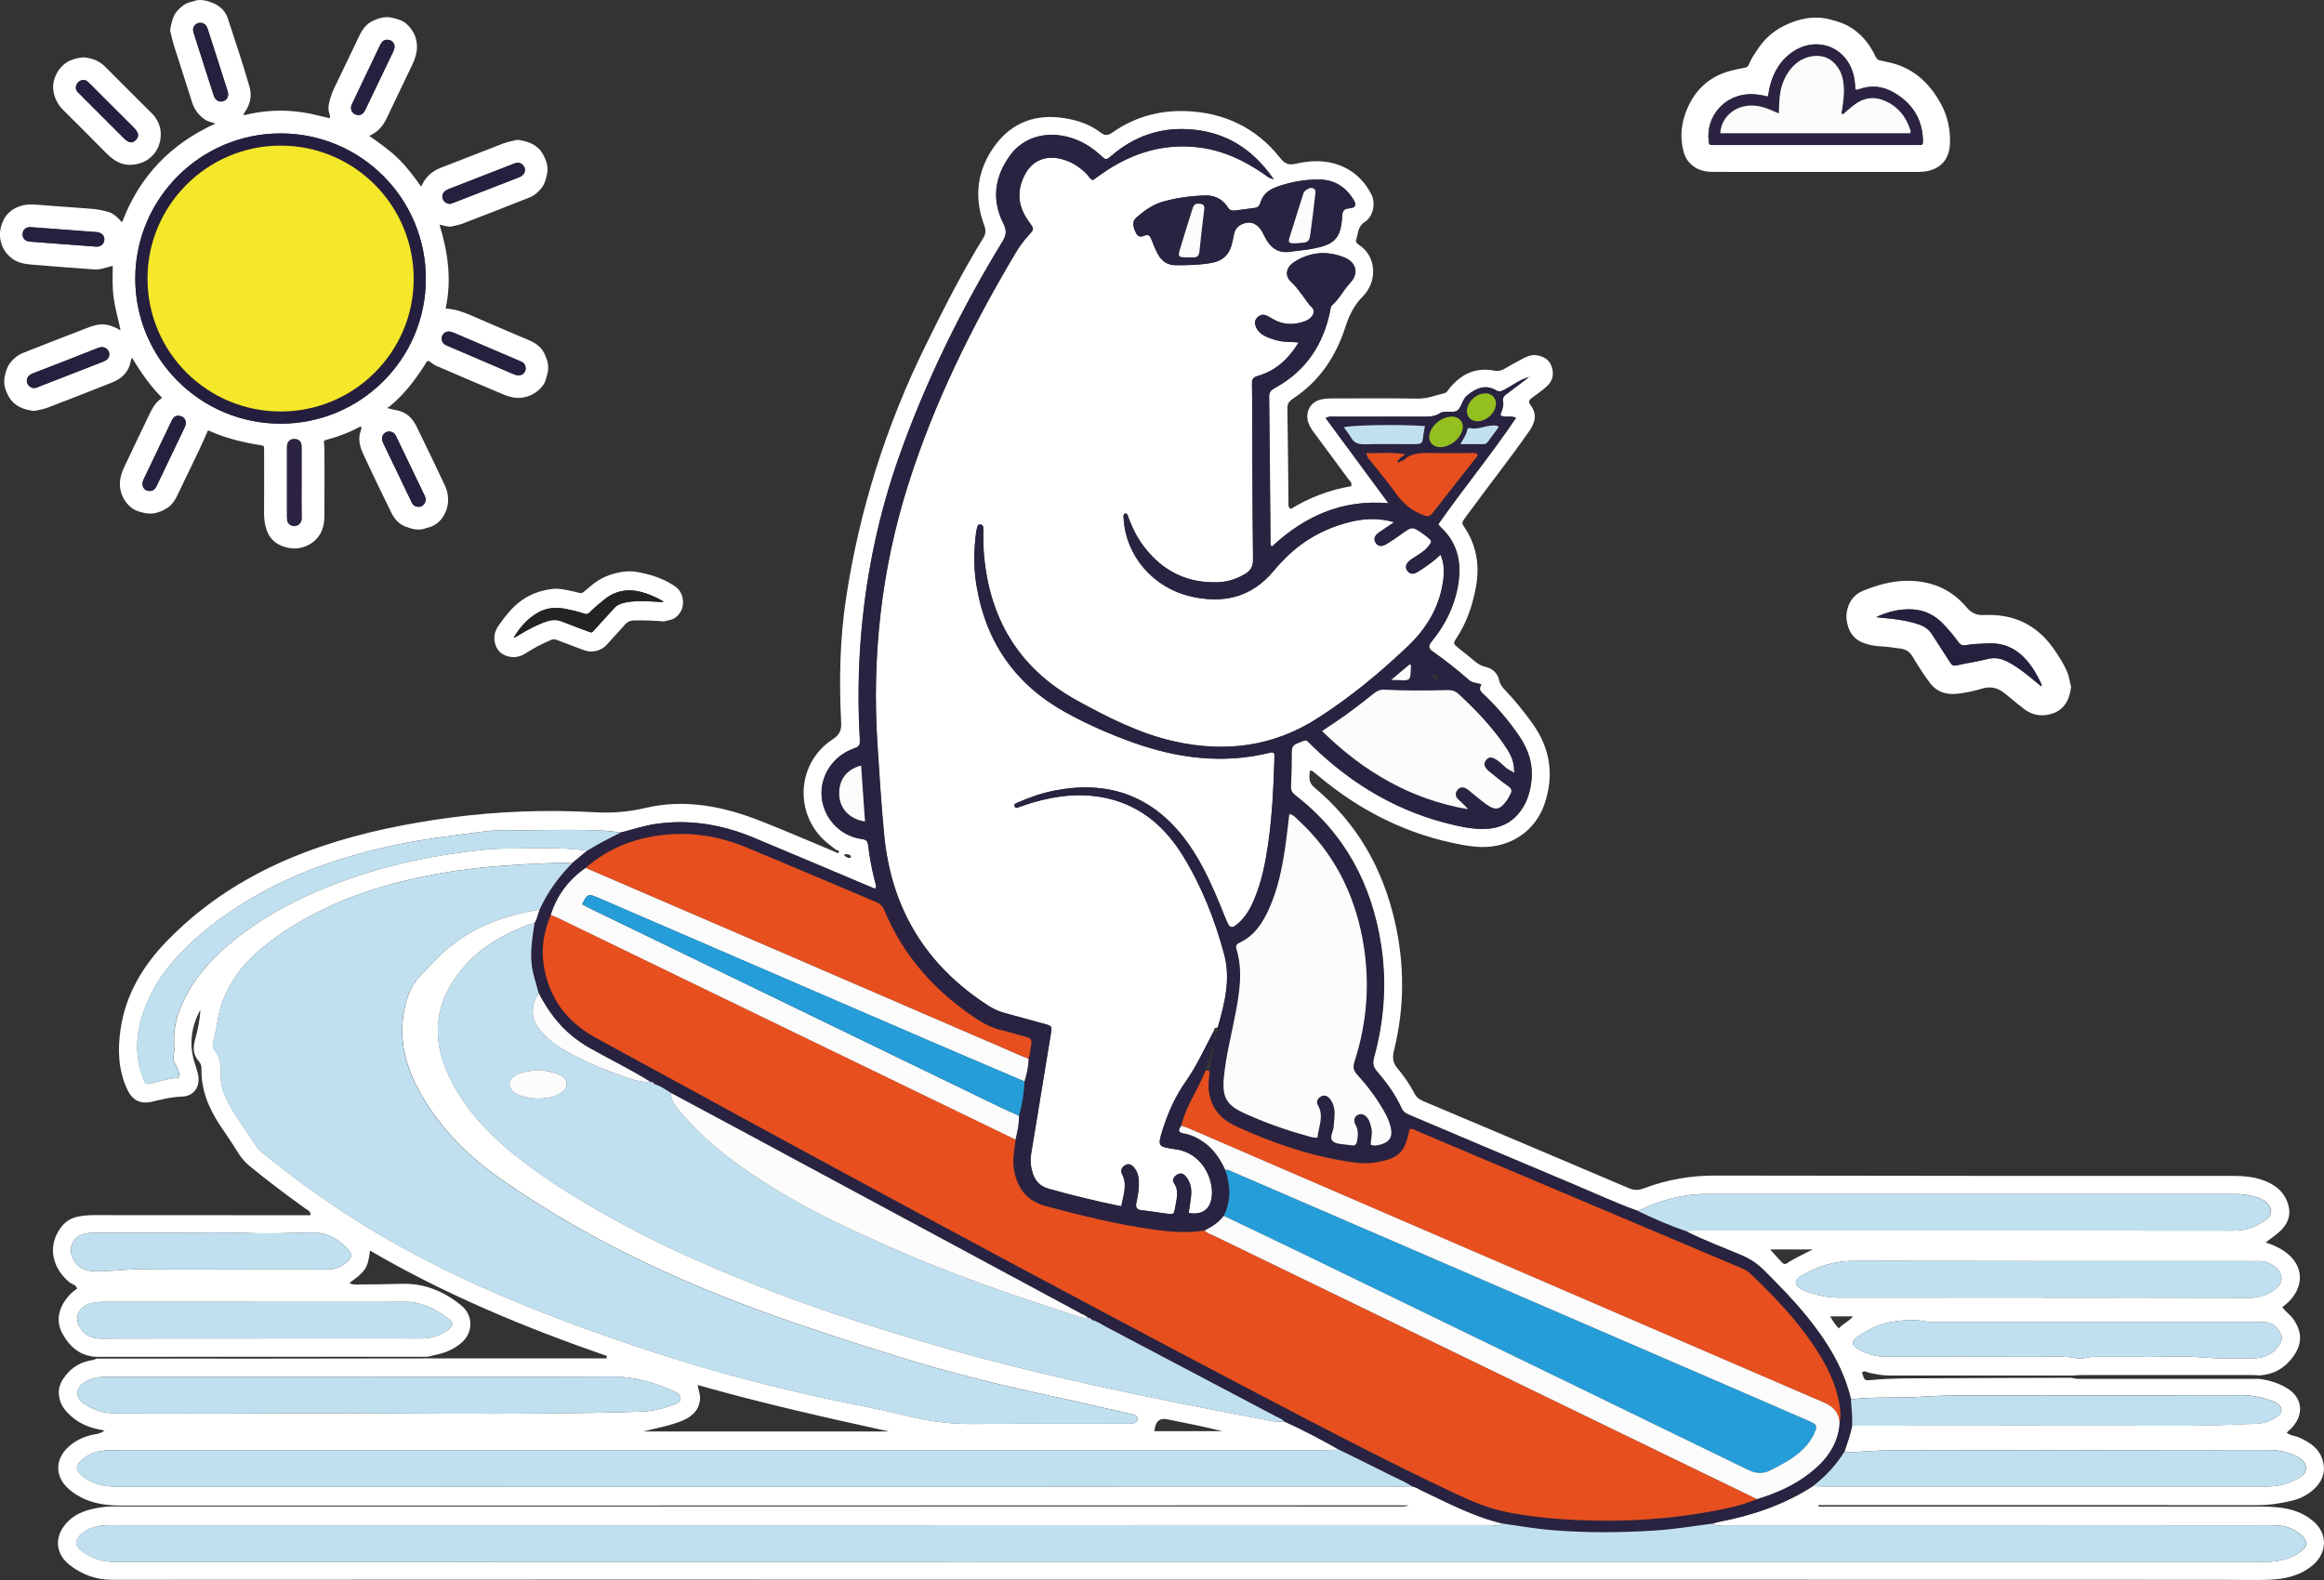
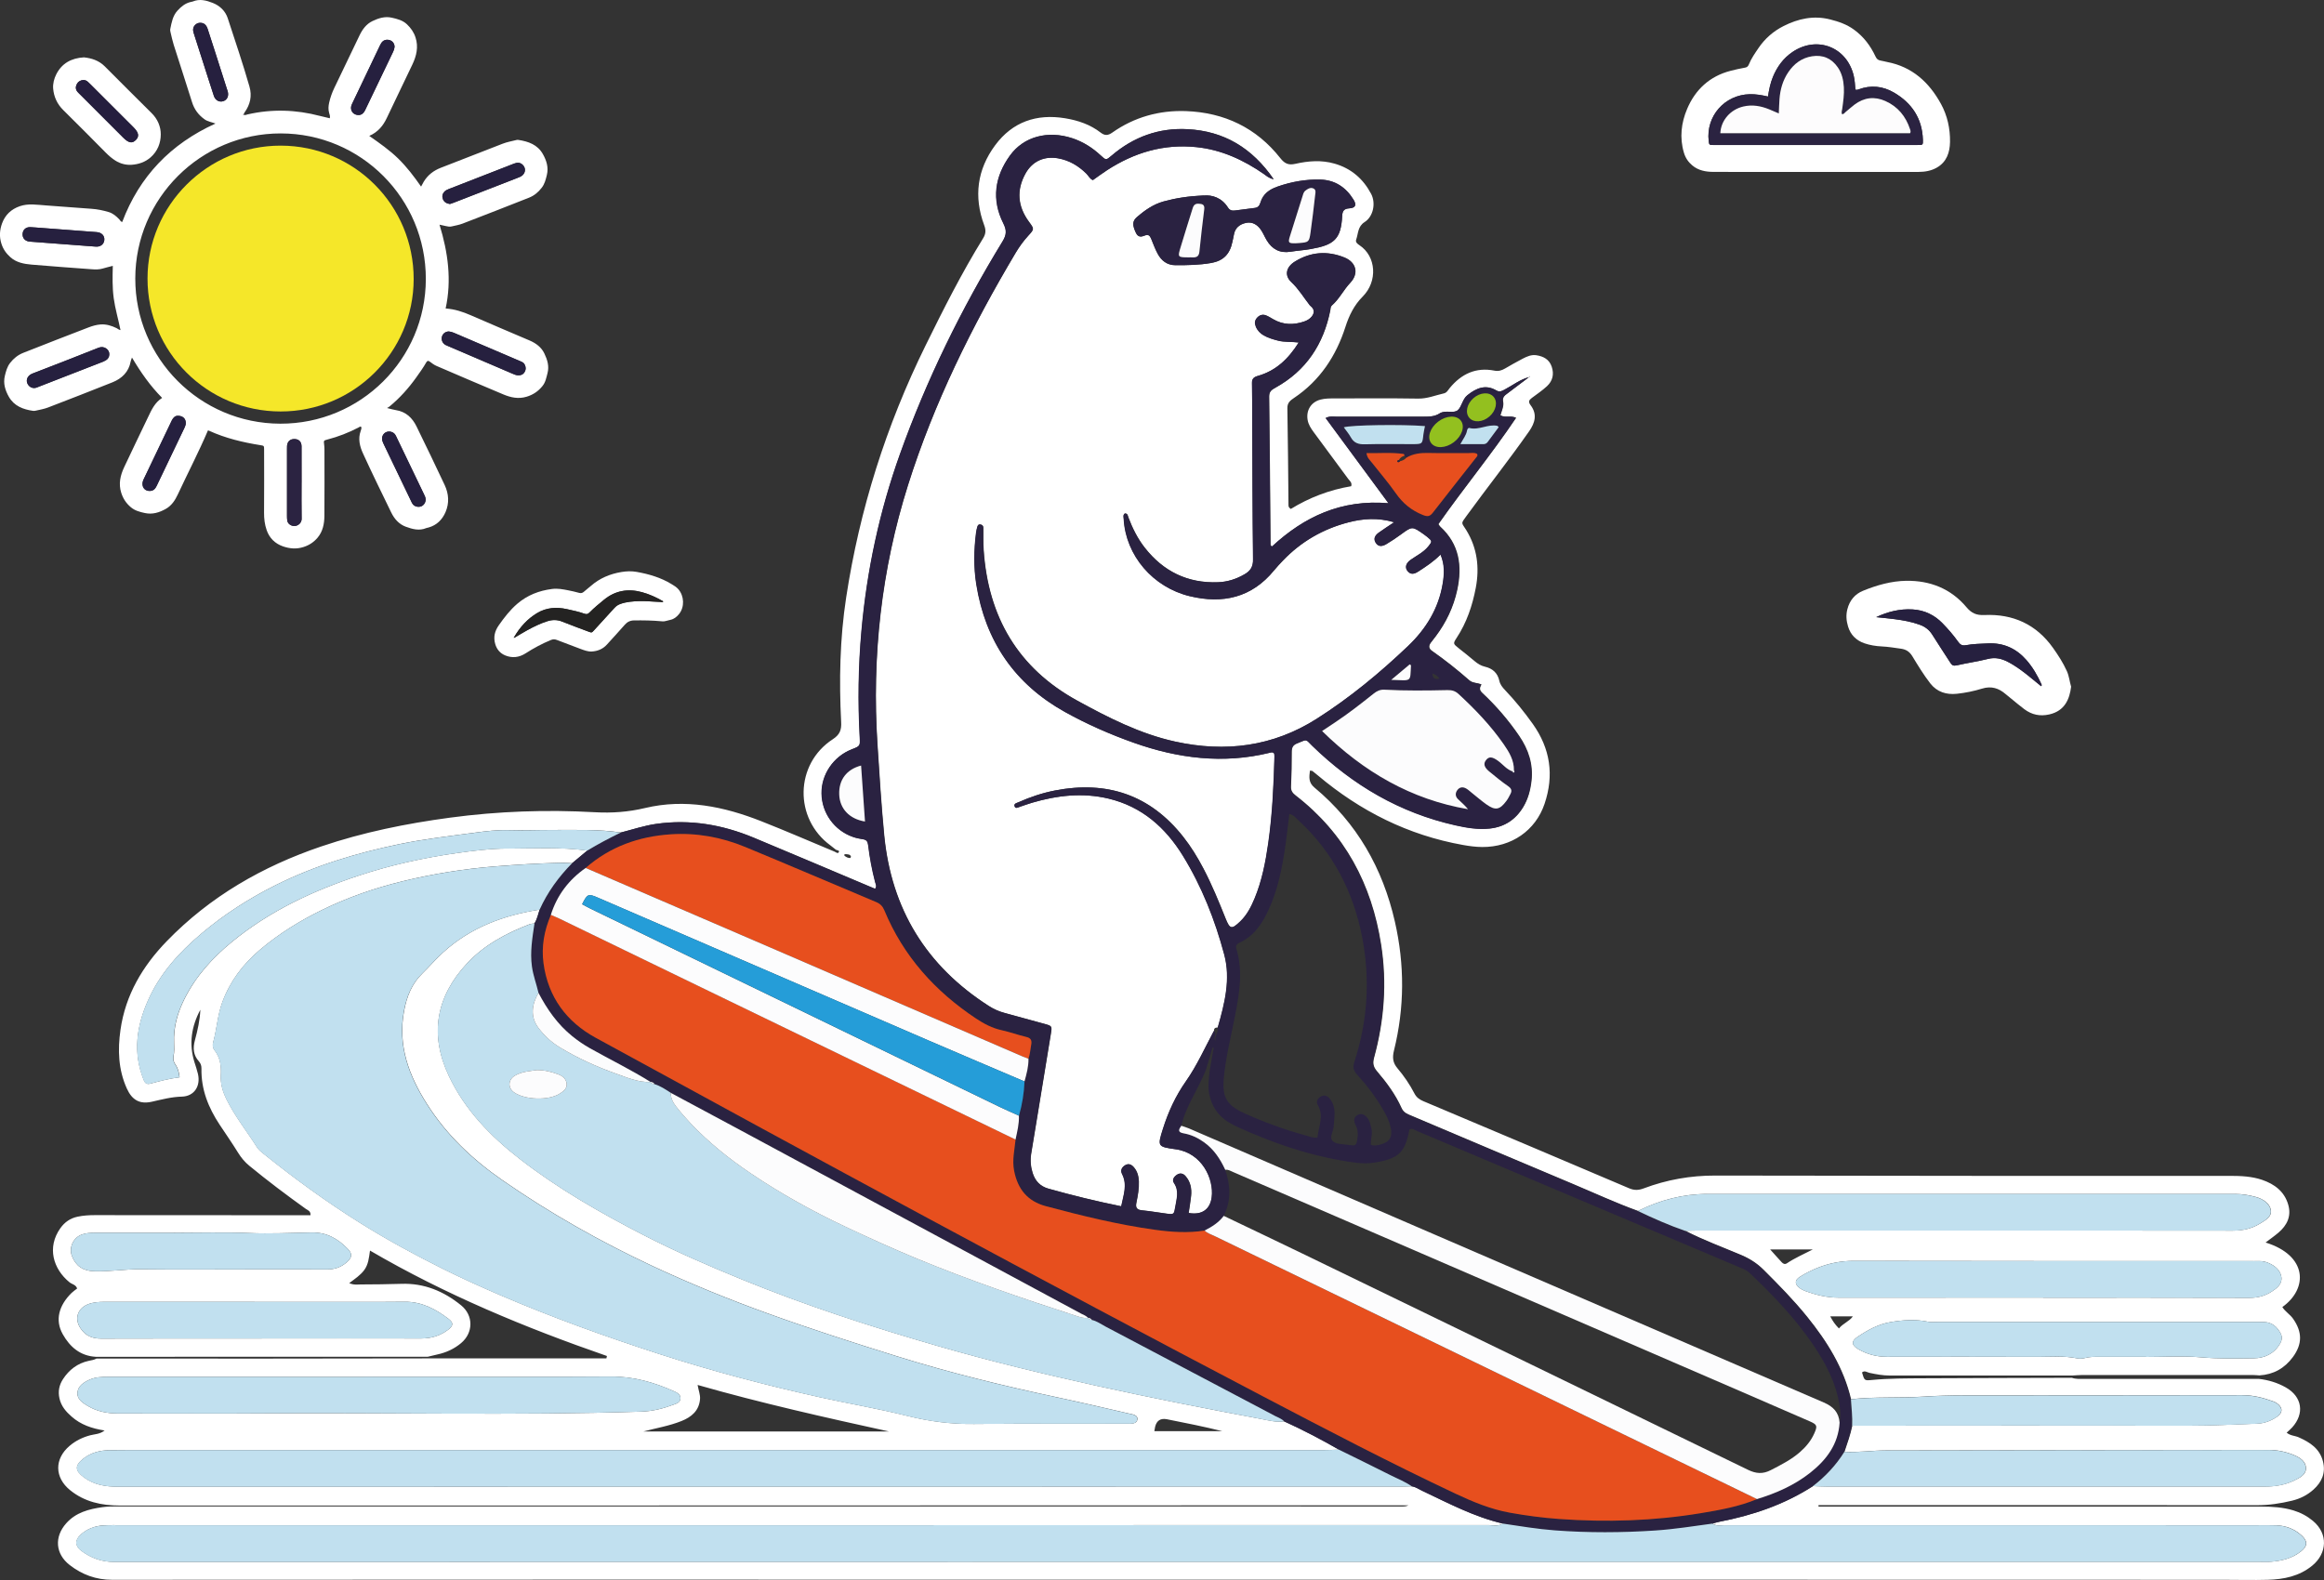
<svg xmlns="http://www.w3.org/2000/svg" id="Calque_2" data-name="Calque 2" viewBox="0 0 900 612">
  <rect x="0" y="0" width="900" height="612" fill="#333333" stroke="none" />
  <g id="Calque_1-2" data-name="Calque 1">
    <g>
      <path d="M323.75,329.16c-.71-.57-1.41-1.16-2.15-1.7-14.17-10.37-13.83-31.51.88-41.1,2.78-1.81,3.43-3.63,3.27-6.65-.83-16.15-.5-32.33,1.94-48.29,5.19-34.05,15.49-66.57,30.72-97.53,6.95-14.13,14.03-28.18,22.31-41.59,1.09-1.76,1.13-3.19.41-5.11-4.1-11.03-2.71-21.52,4.26-30.93,6.7-9.05,16.02-12.27,27.08-10.45,4.98.82,9.7,2.4,13.74,5.53,1.59,1.23,2.82,1.23,4.51.04,8.56-6.04,18.27-8.72,28.6-8.34,14.78.55,27.21,6.44,36.47,18.18,1.7,2.16,3.16,2.85,5.86,2.24,5.01-1.13,10.08-1.54,15.19-.07,6.46,1.86,11.06,5.89,14.14,11.69,1.89,3.55.89,8.77-2.5,10.93-2.73,1.74-2.43,4.41-3.27,6.75-.38,1.06.45,1.69,1.24,2.21,6.59,4.35,7.12,14.05,1.26,19.92-3.27,3.28-5.24,7.24-6.69,11.77-3.61,11.24-9.89,20.8-19.93,27.51-1.48.99-2.58,1.88-2.54,3.98.23,12.46.3,24.93.43,37.39,0,.49-.02,1.05.91,1.6,7.1-4.37,14.99-7.41,23.38-8.8.44-1.42-.6-2.07-1.18-2.87-4.42-6.03-8.87-12.04-13.33-18.05-1.1-1.49-2.1-3-2.39-4.89-.57-3.7,1.42-6.82,5.04-7.75,1.67-.43,3.37-.45,5.09-.45,10.9,0,21.8-.11,32.7.07,3.55.06,6.65-1.28,9.95-2.02,1.16-.26,1.61-1.27,2.27-2.07,4.51-5.47,10.13-8.16,17.31-6.74,1.55.31,2.8-.06,4.1-.82,2.26-1.33,4.55-2.61,6.88-3.83,1.63-.85,3.36-1.61,5.25-1.32,2.73.42,4.99,1.57,5.96,4.43.98,2.91.37,5.51-1.82,7.55-1.82,1.69-3.91,3.09-5.9,4.58-1.11.83-1.45,1.49-.43,2.83,2.6,3.44,1.73,6.75-.61,10.09-7.75,11.07-16.15,21.66-24.1,32.58-2.48,3.41-2.13,2.59-.22,5.7,4.25,6.93,5.17,14.48,3.67,22.36-1.31,6.88-3.51,13.43-7.4,19.35-1.46,2.23-1.37,2.29.78,4.02,2.05,1.64,4.14,3.24,6.12,4.95,1.22,1.05,2.48,1.84,4.07,2.21,2.91.68,4.9,2.41,5.55,5.44.32,1.48,1.2,2.55,2.22,3.62,3.9,4.09,7.44,8.48,10.72,13.08,6.81,9.56,8.33,19.87,4.57,31-3.48,10.29-12.76,16.78-24.17,16.7-2.49-.02-4.95-.35-7.42-.79-21.21-3.79-39.75-13.1-56.14-26.9-.7-.59-1.4-1.18-2.13-1.73-.18-.13-.48-.09-.99-.17-.28,2.44-.67,4.54,1.75,6.56,16.42,13.69,26.44,31.23,31.16,52,3.8,16.69,3.74,33.3-.37,49.87-.66,2.67-.47,4.71,1.34,6.85,2.54,3.01,4.78,6.27,6.59,9.78.78,1.52,1.92,2.33,3.45,2.98,26.6,11.21,53.18,22.45,79.74,33.76,1.99.84,3.65.76,5.62.01,8.92-3.36,18.1-4.98,27.71-4.96,66.44.15,132.89.13,199.33.12,4.23,0,8.44.18,12.44,1.55,4.78,1.64,8.62,4.48,10.1,9.62,1.28,4.44-.44,7.95-3.76,10.8-1.54,1.32-3.23,2.48-5.01,3.84,16.28,5.04,16.53,17.85,6.49,25,1.09,1.78,2.97,2.83,4.16,4.53,3.6,5.14,3.62,9.81-.07,14.83-3.24,4.4-7.54,6.79-12.99,7.12-.78-.05-1.56-.14-2.35-.14-22.17-.01-44.33-.02-66.5,0-1.18,0-2.35.13-3.53.19-23.6,0-47.2,0-70.81,0-2.64,0-5.2-.49-7.78-1.03-.93-.2-1.9-1.06-2.91-.16.93,3.17.93,3.19,3.82,2.91,6.67-.64,13.36-.61,20.04-.65,19.14-.11,38.28-.13,57.42-.19,1.52.54,3.11.41,4.68.41,22.57,0,45.14,0,67.71,0,3.7.42,7.22,1.49,10.44,3.31,6.35,3.58,7.35,10.1,2.48,15.5-.6.67-1.31,1.25-2.14,2.03,1.44,1.21,3.22,1.15,4.69,1.81,4.31,1.93,8.09,4.31,9.37,9.32,1.13,4.45-.43,7.99-3.66,10.9-2.37,2.14-5.19,3.56-8.31,4.31-4.47,1.09-8.97,1.76-13.62,1.76-55.68-.05-111.36-.03-167.05-.02-.91,0-1.81,0-2.72,0,0,.18,0,.36,0,.55,1.47,0,2.95,0,4.42,0,55.68,0,111.36.01,167.05,0,4.22,0,8.37.25,12.45,1.48,2.83.86,5.34,2.21,7.57,4.07,5.96,4.97,5.48,12.57-.23,17.28-5.02,4.14-11.03,5.36-17.29,5.53-5.77.16-11.56,0-17.33,0-47.28-.01-94.55-.02-141.83-.03-166.65-.01-333.3-.02-499.95-.03-58.57,0-117.14.01-175.71.06-6.18,0-11.6-2-16.4-5.72-5.55-4.3-6.04-10.89-1.35-16.16,3.74-4.22,8.79-5.52,14.06-6.26,1.81-.25,3.67-.28,5.5-.28,117.14-.01,234.28-.01,351.43,0,48.72,0,97.44.02,146.16.03.89,0,1.78,0,2.66-.46-1.3,0-2.6,0-3.9,0-112.55.03-225.09.06-337.64.08-52.53,0-105.06,0-157.59,0-7.01,0-13.57-1.41-19.15-5.93-6.09-4.93-6.16-12.13-.21-17.19,2.33-1.98,5-3.29,7.99-4.09,1.73-.46,3.67-.38,5.55-1.85-4.94-.77-9.22-2.25-12.75-5.37-2.19-1.93-4.03-3.99-4.72-7.04-.63-2.79-.1-5.23,1.36-7.48,2.37-3.65,5.66-6.16,10-7.1,1.02-.22,2.07-.34,2.98-.88,21.4,0,42.8.03,64.2.02,21.4-.01,42.81-.05,64.21-.08h69.06c.07-.31.13-.62.2-.93-31.67-10.98-62.54-23.76-91.75-40.83-.41,2.89-.65,5.35-2.18,7.47-1.49,2.06-3.63,3.45-5.87,5.13,1.85.81,3.17.53,4.45.52,5.25-.03,10.5-.06,15.74-.24,8.85-.31,16.42,2.86,23.15,8.33,4.82,3.92,4.77,10.64-.04,14.65-2.66,2.22-5.74,3.64-9.13,4.37-1.27.27-2.52.6-3.78.9-42.86,0-85.73,0-128.59.01-5.99-.36-9.96-3.82-12.73-8.73-3.17-5.62-1.38-11.26,3.37-15.97.65-.64,1.43-1.14,2.19-1.75-.47-1.5-1.99-1.63-2.95-2.41-6.37-5.19-8.79-13.54-3.56-20.93,1.67-2.36,3.85-3.88,6.69-4.48,2.2-.46,4.41-.6,6.65-.6,24.69.03,49.38.03,74.06.04,3.14,0,6.29,0,9.48,0,.14-1.67-1.07-1.94-1.8-2.46-7.47-5.35-14.81-10.88-21.91-16.72-1.75-1.44-3.13-3.1-4.32-5.03-2.27-3.68-4.75-7.24-7.14-10.85-4.37-6.59-7.21-13.67-7.05-21.72.02-1.1-.26-2.01-1.02-2.86-2.16-2.37-2.32-5.16-1.52-8.11,1.05-3.89,1.94-7.81,2.11-11.85-3.44,6.46-4.51,13.19-2.29,20.3.47,1.5.99,2.99,1.35,4.52,1.12,4.76-1.43,8.72-6.25,8.84-4.01.1-7.75,1.11-11.58,1.97-4.7,1.06-7.69-.64-9.71-5.13-3.3-7.32-3.56-14.95-2.45-22.72,1.93-13.53,8.57-24.67,17.9-34.31,16.78-17.33,37.11-29,59.82-36.71,16.21-5.5,32.89-8.87,49.84-11.15,18.67-2.51,37.41-3.16,56.18-2.11,6.63.37,12.94-.09,19.4-1.63,15.55-3.7,30.51-.61,45.04,5.12,9.52,3.75,18.9,7.84,28.35,11.77.53.25,1.27.87,1.61.28.48-.83-.58-.73-1.01-1ZM592.45,146c-3.65.86-6.54,3.22-9.77,4.92-1.07.56-1.91,1.04-3.21.27-4.18-2.45-7.81-.82-11.17,1.89-1.91,1.54-2.14,4.46-3.7,5.79-1.64,1.41-4.83-.2-7.05,1.25-1.87,1.22-3.92,1.27-6.04,1.26-11.29-.03-22.58-.03-33.87,0-1.27,0-2.6-.31-4.21.51,8.02,10.87,15.95,21.63,24.34,33.01-18.32-1.56-32.68,5.25-45.09,16.74-.68-.19-.61-.64-.62-1-.17-19.02-.29-38.04-.53-57.06-.02-1.99,1-2.64,2.47-3.45,11.89-6.59,18.63-16.86,21.23-30.03.12-.63.02-1.29.59-1.79,2.88-2.51,4.52-6.02,7.14-8.8,3.4-3.61,2.31-7.93-2.27-9.79-6.62-2.68-13.11-2.2-19.21,1.6-3.28,2.04-4.15,5.28-1.36,7.9,2.88,2.71,4.8,5.97,7.15,8.97.24.31.59.52.85.81,1.06,1.18.87,2.37-.04,3.54-.75.97-1.79,1.56-2.9,1.95-4.16,1.45-8.23,1.39-12.13-.89-.9-.52-1.79-1.1-2.76-1.47-1.38-.53-2.59-.05-3.51,1.04-.84.99-.89,2.07-.39,3.3.63,1.55,1.7,2.64,3.1,3.44,1.72.98,3.6,1.51,5.51,2.01,2.48.65,5.07.36,8,.72-4.06,6.48-8.95,11-15.84,12.95-1.73.49-2.3,1.22-2.25,2.97.13,4.19.08,8.4.1,12.59.08,18.5.08,37,.31,55.49.04,2.8-.97,4.41-3.17,5.71-3.23,1.91-6.69,3.02-10.43,3.16-11.75.43-21.15-4.18-28.35-13.37-2.77-3.53-4.75-7.52-6.34-11.71-.26-.68-.26-1.6-1.37-1.56-.79.61-.46,1.44-.42,2.18.79,14.05,11.26,26.41,25.6,29.86,12.76,3.07,23.95.59,32.6-9.99,1.08-1.32,2.25-2.56,3.43-3.8,7.07-7.39,15.61-12.3,25.49-14.84,5.59-1.43,11.22-1.88,17.61-.02-2.37,1.59-4.21,2.75-5.97,4.03-1.73,1.26-2.05,2.58-1.14,3.97.9,1.38,2.19,1.6,4.11.46,1.91-1.14,3.77-2.38,5.57-3.7,4.41-3.23,4.39-3.26,8.93-.07.43.3.85.61,1.26.95,2.01,1.65,2.04,1.75.46,3.72-1.85,2.3-4.51,3.55-6.86,5.21-1.84,1.31-2.29,2.95-1.19,4.32,1.27,1.59,2.69,1.16,4.17.2,2.94-1.91,5.89-3.8,8.61-6.57,1.66,3.9,1.46,7.5.88,11.09-1.56,9.72-6.47,17.69-13.46,24.35-10.94,10.43-22.58,20.04-35.35,28.16-16.96,10.79-35.4,13.12-54.81,8.86-13.6-2.98-25.88-9.25-37.95-15.87-22.99-12.61-34.51-32.48-36.26-58.33-.19-2.87-.1-5.77-.13-8.65,0-.8-.47-1.16-1.19-1.27-.68-.11-.94.38-1.09.88-.22.75-.4,1.53-.5,2.3-.84,6.67-.97,13.37.09,20.01,3.5,21.98,14.84,38.6,34.39,49.47,8.49,4.72,17.38,8.62,26.53,11.87,17.15,6.09,34.63,8.32,52.59,3.93.58-.14,1.25-.44,1.84.26.04.32.13.71.12,1.09-.3,11.28-.82,22.55-2.42,33.73-1.04,7.26-2.44,14.47-5.27,21.3-1.36,3.29-2.98,6.43-5.59,8.93-3.33,3.18-4.01,3.03-5.69-1.17-2.63-6.57-5.31-13.11-8.6-19.38-2.26-4.3-4.79-8.44-7.81-12.26-12.83-16.25-29.53-21.8-49.64-17.91-4.91.95-9.63,2.54-14.19,4.58-.64.28-1.77.48-1.43,1.51.36,1.09,1.26.47,1.96.24,1.62-.53,3.21-1.13,4.85-1.61,9.71-2.85,19.54-3.96,29.52-1.6,12.91,3.07,22.1,11.18,28.86,22.17,7.32,11.9,12.43,24.86,16.01,38.29,2.54,9.51.13,18.98-2.53,28.23-.87.02-1.59.2-1.49,1.31-3.51,6.58-6.56,13.43-10.87,19.56-3.96,5.64-6.79,11.79-8.85,18.33-2.16,6.83-2.16,6.98,4.98,7.96,10.13,1.4,14.78,11.43,13.9,18.52-.6,4.81-3.86,7.07-8.95,6.15.32-2.19.71-4.38.94-6.59.29-2.83-.22-5.5-2.17-7.71-.89-1.01-2.04-1.29-3.18-.58-1.18.74-2.14,1.97-1.24,3.3,2.04,3.01,1,6.06.5,9.13-.5,3.04-.53,3.07-3.41,2.71-3.12-.39-6.23-.98-9.36-1.27-2.04-.19-2.75-.89-2.32-2.99.55-2.69,1.06-5.4.95-8.19-.08-2.03-.57-3.9-1.89-5.46-.91-1.08-2.05-1.69-3.45-.82-1.29.79-1.84,2-1.15,3.35,2.19,4.27.5,8.27-.32,12.54-9.74-1.97-19.02-4.25-28.22-6.84-3.2-.9-5.12-2.97-6.11-6.08-.77-2.43-.96-4.89-.57-7.39.84-5.31,1.74-10.6,2.62-15.91,1.68-10.22,3.38-20.43,5.02-30.65.47-2.93.41-2.98-2.41-3.77-5.17-1.45-10.35-2.87-15.54-4.26-2.17-.58-4.17-1.47-6.07-2.68-24.25-15.53-37.78-37.55-40.54-66.25-1.12-11.63-1.84-23.27-2.59-34.92-2.22-34.26,1.48-67.83,11.82-100.59,10.03-31.78,24.7-61.44,41.71-90.01,1.42-2.38,3.03-4.59,4.9-6.63,2.34-2.55,2.29-2.58.25-5.34-4.4-5.98-4.96-12.27-1.32-18.78,2.65-4.74,7.31-6.8,12.67-5.82,4.29.78,7.82,2.89,10.89,5.92.83.82,1.3,1.99,2.51,2.51,1.81-1.27,3.59-2.6,5.45-3.81,10.56-6.87,22.03-10.3,34.72-8.96,9.65,1.01,18.14,4.94,26.02,10.38.98.68,1.86,1.6,3.83,2.08-8.4-12.23-19.32-18.67-33.34-19.41-11.09-.59-20.91,2.96-29.37,10.19-2.21,1.89-2.25,1.88-4.29-.02-3.21-2.99-6.83-5.29-11.02-6.67-9.41-3.1-18.74-.68-24.07,6.66-5.94,8.18-7.24,17.11-2.61,26.29,1.38,2.73,1.24,4.49-.3,7.02-15.96,26.12-29.39,53.49-39.71,82.34-7.94,22.2-12.84,45.07-14.93,68.55-1.23,13.75-1.42,27.5-.66,41.28.18,3.3.11,3.31-3.13,4.58-7.05,2.77-11.8,9.74-11.66,17.15.14,7.55,4.98,14.26,12.16,16.76,1.23.43,2.53.71,3.82.89,1.41.2,1.9.86,2.07,2.29.57,4.81,1.47,9.58,2.69,14.28.22.83.78,1.68-.02,2.64-.94-.39-1.91-.79-2.87-1.2-14.73-6.21-29.44-12.48-44.2-18.62-12.09-5.03-24.61-7.19-37.72-5.32-4.7.67-9.16,2.2-13.72,3.35-8.73-1.31-17.52-.96-26.3-.99-5.64-.02-11.29.23-16.93.06-4.49-.13-8.94.4-13.3.99-9.83,1.34-19.71,2.45-29.45,4.48-16.49,3.44-32.49,8.27-47.61,15.8-10.36,5.17-20.02,11.36-28.89,18.86-8.63,7.3-16.03,15.47-20.63,25.88-4.43,10-5.89,20.2-1.66,30.74.6,1.5,1.39,1.76,2.66,1.42,3.65-.97,7.3-1.97,11.24-2.43-.2-1.89-.61-3.52-1.61-4.93-.73-1.03-.94-1.99-.71-3.28.3-1.66.27-3.4.19-5.09-.29-6.07,1.34-11.68,4-17.02,4.4-8.83,10.85-15.95,18.45-22.17,14.64-11.99,31.44-19.82,49.22-25.69,12.32-4.07,24.99-6.86,37.84-8.68,6.47-.92,12.98-1.74,19.52-1.75,10.35,0,20.72-.64,31.03.78-1.96,1.64-3.93,3.27-5.89,4.91-1.44-.06-2.88-.22-4.32-.18-8.63.23-17.25.72-25.86,1.42-12.03.98-23.89,2.9-35.6,5.76-10.73,2.62-21.13,6.24-31.06,11.08-8.62,4.21-16.75,9.23-24.1,15.46-6.53,5.54-11.52,12.12-14.51,20.18-1.88,5.07-2.15,10.5-3.58,15.67-.28,1.02-.21,2.1.5,3,2.25,2.86,2.68,6.19,2.48,9.68-.2,3.38.73,6.45,2.22,9.45,3.28,6.61,7.91,12.36,11.82,18.56.61.97,1.6,1.73,2.52,2.47,11.96,9.61,24.34,18.62,37.36,26.77,10.35,6.48,21.07,12.3,31.98,17.74,7.38,3.68,14.92,7.08,22.52,10.34,20.03,8.58,40.49,15.93,61.2,22.64,20.59,6.67,41.49,12.17,62.6,16.86,11.24,2.49,22.62,4.41,33.78,7.21,8.48,2.13,16.91,3.18,25.64,3.09,19.82-.21,39.65-.09,59.47-.12,1.54,0,3.67.16,3.83-1.76.14-1.62-1.92-1.85-3.29-2.16-9.19-2.11-18.36-4.27-27.58-6.24-20.89-4.46-41.63-9.52-62.03-15.88-16.78-5.23-33.5-10.61-50.04-16.58-15.06-5.44-29.87-11.46-44.37-18.22-20.48-9.55-40.1-20.63-58.69-33.54-11.56-8.02-21.54-17.48-29.11-29.4-7-11.03-11.39-22.63-8.9-36.03,1.03-5.56,2.96-10.55,7.08-14.56,2.71-2.64,5.16-5.52,7.97-8.09,10.68-9.75,23.51-14.46,37.5-16.66-.6,1.81-.97,3.71-2.01,5.37-.65.1-1.34.08-1.93.31-9.01,3.48-17.43,7.91-24.14,15.07-12.13,12.98-14.69,27.68-7.11,43.7,6.28,13.26,16.21,23.42,27.61,32.25,14.76,11.44,30.93,20.68,47.49,29.22,12.47,6.43,25.34,12,38.34,17.32,24.79,10.13,50.21,18.37,75.91,25.8,20.38,5.89,41,10.87,61.71,15.46,21.08,4.66,42.26,8.8,63.47,12.8,2.9.55,5.89,1.38,8.95.91,7.28,3.3,14.36,7.01,21.29,10.98-1.97.05-3.94.14-5.9.14-152.16,0-304.31.01-456.47.01-4.59,0-9.19-.02-13.78.05-3.75.06-7.3.97-10.28,3.35-3.28,2.63-3.14,4.58.27,7.13,3.99,2.99,8.52,3.67,13.37,3.67,165.55-.04,331.09-.04,496.64-.05,1.44,0,2.88-.07,4.33-.11,1.46.21,2.64,1.07,3.92,1.68,10.21,4.83,20.21,10.16,31.33,12.74-1.68,1.14-3.58.62-5.37.62-176.34.03-352.68.03-529.02.03-2.49,0-5-.09-7.48.07-3.35.2-6.44,1.31-8.94,3.61-2.32,2.14-2.19,4.42.32,6.28,3.78,2.79,7.89,4.27,12.78,4.27,276.92-.07,553.83-.06,830.75-.05,1.44,0,2.9.09,4.33-.03,4.24-.33,8.3-1.3,11.71-4.03,2.6-2.08,2.67-3.9.19-6.17-2.71-2.48-5.99-3.73-9.64-3.9-2.49-.11-4.99-.04-7.48-.04-68.8,0-137.6,0-206.41-.02-1.54,0-3.17.42-4.58-.62.88-.24,1.75-.54,2.65-.71,12.91-2.48,25.18-6.64,36.3-13.81,1.83.07,3.67.19,5.5.19,35.84.01,71.69,0,107.53,0,20.61,0,41.23,0,61.84,0,3.98,0,7.87-.6,11.45-2.36,2.08-1.03,4.69-2.21,4.54-4.92-.14-2.72-2.58-4.1-4.94-5.05-3.06-1.22-6.2-1.87-9.57-1.87-49.37.09-98.73.05-148.1.19-5.35.01-10.71.85-16.09.54,1.13-3.34,2.31-6.67,3.03-10.14,43.47-.02,86.93-.09,130.4,0,8.79.02,17.56-.45,26.33-.76,2.84-.1,5.43-1.09,7.72-2.66,2.4-1.64,2.28-3.7-.11-5.31-.43-.29-.92-.51-1.41-.69-3.84-1.39-7.7-2.39-11.87-2.38-35.98.08-71.96.04-107.94.09-5.23,0-10.46.13-15.71.48-9.27.62-18.61-.04-27.89,1.01-2.86-12.14-9.27-22.4-17-31.96-5.2-6.43-10.98-12.32-16.83-18.15-2.56-2.55-5.43-4.38-8.74-5.78-7.21-3.05-14.58-5.75-21.56-9.34,1.44-.04,2.89-.11,4.33-.11,33.86,0,67.72,0,101.59,0,35.31,0,70.61-.01,105.92.04,3.77,0,7.3-.69,10.51-2.65,2.12-1.3,4.92-2.77,4.33-5.48-.54-2.49-3.03-4.15-5.72-4.9-2.66-.74-5.34-1.18-8.13-1.18-68.12.03-136.23.01-204.35,0-9.49,0-18.39,2.36-26.84,6.57-8.63-3.12-16.94-6.98-25.39-10.53-20.77-8.72-41.5-17.53-62.25-26.31-1.55-.65-3.09-1.15-3.91-2.97-2.37-5.3-5.82-9.95-9.57-14.34-1.44-1.69-1.67-3.13-1.08-5.3,3.91-14.33,5-28.88,2.72-43.62-3.64-23.5-14.07-43.14-33.09-57.85-1.25-.97-1.92-1.87-1.83-3.55.23-4.45.32-8.91.3-13.37,0-1.69.52-2.65,2.1-3.28,4.22-1.68,3.13-1.79,6,.99,15.67,15.21,33.86,25.89,55.3,30.72,4.37.98,8.74,1.73,13.25,1.27,5.77-.59,10.08-3.44,13.04-8.37,1.85-3.09,2.74-6.48,3.15-10.04.74-6.45-1.15-12.17-4.74-17.43-4.15-6.09-8.94-11.67-14.32-16.69-1.34-1.25-.9-2.17-.31-3.27-1.71-.7-3.42-.5-4.68-1.6-4.63-4.07-9.46-7.9-14.52-11.44-1.19-.83-1.29-1.91-.47-3.05.61-.85,1.29-1.65,1.92-2.49,4.08-5.41,6.94-11.4,8.37-18.03,2-9.29.83-17.74-6.58-24.52-.28-.26-.46-.63-.7-.97,9.73-13.89,20.55-27,30.09-41.18-2.08-1.04-4.19.14-6.08-.99.51-1.77,1.4-3.47,1.03-5.32-.33-1.62.63-2.35,1.72-3.15,2.92-2.16,5.79-4.37,8.69-6.55-.05,0-.11.02-.16.02.49-.19-.23-.21.15.14ZM141.32,533.29v.03c-33.21,0-66.41,0-99.62-.01-2.38,0-4.73.09-6.94,1.06-2.37,1.05-4.66,2.52-4.78,5.24-.1,2.4,2.04,3.79,4,4.96,3.59,2.15,7.53,2.92,11.66,2.92,18.38,0,36.75.11,55.13-.03,49.2-.38,98.4.88,147.6-.68,4.39-.14,8.54-1.22,12.6-2.74,1.2-.45,2.63-.92,2.54-2.59-.07-1.34-1.17-1.96-2.27-2.46-7.83-3.53-15.82-5.85-24.63-5.79-31.76.23-63.53.09-95.29.09ZM791.25,502.62v.03c26.65,0,53.31-.04,79.96.05,3.17.01,5.97-.75,8.55-2.42,2.02-1.3,4.09-2.92,3.75-5.55-.33-2.61-2.35-4.33-4.71-5.41-1.18-.54-2.46-.89-3.82-.85-1.44.04-2.89,0-4.33,0-50.94,0-101.89.02-152.83-.08-4.84,0-9.39.89-13.8,2.63-2.43.96-4.8,2.17-7.01,3.55-2.1,1.31-2.02,2.91-.04,4.37.62.46,1.35.83,2.08,1.1,4.21,1.54,8.49,2.6,13.03,2.59,26.39-.04,52.78-.02,79.17-.02ZM831.1,525.55v.05c7.09,0,14.22-.48,21.25.14,6.83.6,13.63.46,20.43.38,4.18-.05,7.9-1.72,10.19-5.67.82-1.41.93-2.68.18-4.07-1.33-2.45-3.23-4.13-6.15-4.29-1.57-.08-3.15-.05-4.72-.05-40.56,0-81.13,0-121.69,0-1.31,0-2.67.18-3.93-.08-4.84-1-9.64-.68-14.45.13-4.78.8-8.92,3.09-12.83,5.72-2.63,1.77-2.34,3.33.51,4.93,3.39,1.9,7,2.81,10.91,2.8,19.43-.04,38.86-.05,58.29.02,5.1.02,10.23-.47,15.3.58.99.21,2.13.12,3.12-.14,1.82-.48,3.64-.45,5.47-.45,6.04,0,12.08,0,18.12,0ZM101.37,518.45v-.02c1.05,0,2.1,0,3.15,0,19.56,0,39.11-.03,58.67.01,3.83,0,7.26-1.06,10.28-3.32,2.16-1.61,2.22-2.78.13-4.35-4.99-3.76-10.32-6.61-16.89-6.54-12.34.12-24.68.05-37.01.05-26.38,0-52.76,0-79.15-.02-2.25,0-4.46.11-6.56.97-4.06,1.67-5.22,5.65-2.83,9.25,1.92,2.9,4.52,4.02,7.99,4.01,20.74-.08,41.48-.04,62.21-.04ZM67.34,477.52c-10.23,0-20.47.01-30.7-.01-1.72,0-3.41.09-5.03.7-3.32,1.26-5,5.09-3.73,8.35,1.51,3.85,4.25,5.67,8.43,5.83,6.04.23,12-.83,18.05-.76,14.27.17,28.55.05,42.83.04,9.84,0,19.68-.05,29.52.02,2.92.02,5.42-.88,7.56-2.75,2.15-1.88,2.28-3.32.32-5.3-3.79-3.84-8.04-6.34-13.85-6.24-8.09.14-16.17.54-24.28.21-9.69-.39-19.41-.09-29.12-.1ZM466.2,75.72c-6.1.28-10.9,1.04-15.58,2.32-3.98,1.09-7.33,3.45-10.4,6.12-1.78,1.55-1.66,3.18-.33,6.01.87,1.85,2.09,1.63,3.56,1.03,1.31-.54,1.91.21,2.36,1.31.8,1.94,1.52,3.92,2.5,5.76,1.45,2.69,3.64,4.45,6.89,4.46,4.59.02,9.19-.06,13.73-.84,4.79-.82,7.34-3.39,8.32-8.17.18-.9.43-1.78.57-2.69.42-2.71,2.2-4.14,4.68-4.68,2.45-.54,4.37.65,5.75,2.59.9,1.27,1.48,2.77,2.29,4.11,2.1,3.49,5.09,5.12,9.24,4.46,2.59-.42,5.21-.57,7.79-1.03,9.12-1.61,11.74-3.81,12.21-12.85.1-1.88.64-2.79,2.74-2.92,2.41-.15,2.91-1.3,1.66-3.34-2.93-4.79-7.18-7.65-12.87-7.8-5.67-.15-11.22.84-16.59,2.72-3.12,1.09-5.61,2.82-6.6,6.18-.31,1.07-.89,1.91-2.1,2.07-2.6.34-5.2.69-7.8,1.01-1.1.14-2-.07-2.68-1.15-2.46-3.91-6.24-4.93-9.34-4.66ZM249.13,554.47h95.15c-24.71-5.43-49.38-10.95-74.12-18.02.37,2.17,1.07,3.76.94,5.45-.35,4.52-3.3,6.96-7.15,8.51-4.75,1.91-9.79,2.74-14.83,4.07ZM447.04,554.35h26.29c-7.08-1.77-14.24-3.19-21.4-4.61q-3.69-.73-4.59,2.9c-.12.5-.18,1.02-.3,1.71ZM685.52,483.96c1.69,1.88,3.06,3.45,4.48,4.97.56.6,1.22.93,2.05.37,2.94-1.98,6.22-3.39,9.99-5.34h-16.52ZM712.15,514.56c1.63-2,3.96-2.67,5.39-4.67h-8.75c.95,1.82,1.87,3.17,3.36,4.67ZM326.87,331.07c.14.26.17.41.27.48.64.46,1.31.86,2.13.78.11-.01.32-.47.25-.62-.37-.89-1.25-.75-1.99-.87-.11-.02-.23.07-.66.23Z" fill="#fff" />
      <path d="M581.97,590.15c-11.12-2.58-21.12-7.91-31.33-12.74-1.28-.61-2.46-1.47-3.92-1.68-2.55-1.82-5.49-2.93-8.26-4.33-6.61-3.35-13.27-6.58-19.92-9.86-6.94-3.97-14.01-7.68-21.29-10.98-.89-1.03-2.18-1.41-3.32-2.01-21.94-11.6-43.89-23.18-65.85-34.73-1.72-.9-3.3-2.1-5.25-2.54-.36-.63-.97-.79-1.63-.87l.13.06c-.68-.86-1.72-1.15-2.63-1.64-43.86-23.63-87.72-47.25-131.58-70.86-9.11-4.9-18.23-9.78-27.35-14.67-2.01-1.3-4-2.65-6.32-3.37-.36-.66-1-.81-1.67-.91l.17.08c-7.62-4.77-15.72-8.7-23.55-13.1-2.4-1.35-4.64-2.89-6.78-4.62-5.7-4.58-9.75-10.43-13.12-16.82-.8-3.4-2.05-6.67-2.54-10.18-.8-5.66.16-11.15.98-16.67,1.04-1.65,1.41-3.55,2.01-5.36,3.04-6.78,7.36-12.68,12.55-17.96,1.96-1.64,3.93-3.27,5.89-4.91,4.19-2.55,8.54-4.81,12.94-6.98,4.56-1.15,9.02-2.68,13.72-3.35,13.11-1.88,25.63.29,37.72,5.32,14.76,6.14,29.47,12.41,44.2,18.62.96.41,1.93.8,2.87,1.2.8-.96.23-1.8.02-2.64-1.22-4.7-2.11-9.47-2.69-14.28-.17-1.44-.66-2.09-2.07-2.29-1.29-.18-2.59-.46-3.82-.89-7.18-2.5-12.02-9.21-12.16-16.76-.14-7.41,4.61-14.39,11.66-17.15,3.24-1.27,3.32-1.28,3.13-4.58-.76-13.78-.56-27.53.66-41.28,2.09-23.49,6.99-46.36,14.93-68.55,10.31-28.84,23.74-56.21,39.71-82.34,1.55-2.53,1.68-4.29.3-7.02-4.62-9.18-3.33-18.11,2.61-26.29,5.33-7.34,14.66-9.76,24.07-6.66,4.19,1.38,7.8,3.68,11.02,6.67,2.04,1.9,2.08,1.91,4.29.02,8.46-7.23,18.28-10.79,29.37-10.19,14.02.75,24.93,7.19,33.34,19.41-1.97-.48-2.84-1.4-3.83-2.08-7.88-5.44-16.37-9.37-26.02-10.38-12.69-1.33-24.15,2.09-34.72,8.96-1.86,1.21-3.64,2.54-5.45,3.81-1.21-.52-1.68-1.7-2.51-2.51-3.07-3.02-6.6-5.14-10.89-5.92-5.36-.97-10.02,1.08-12.67,5.82-3.65,6.51-3.08,12.8,1.32,18.78,2.03,2.76,2.08,2.79-.25,5.34-1.87,2.04-3.48,4.25-4.9,6.63-17.01,28.56-31.68,58.23-41.71,90.01-10.34,32.76-14.04,66.33-11.82,100.59.75,11.65,1.48,23.29,2.59,34.92,2.76,28.7,16.29,50.72,40.54,66.25,1.9,1.22,3.9,2.1,6.07,2.68,5.19,1.39,10.37,2.81,15.54,4.26,2.83.79,2.88.85,2.41,3.77-1.65,10.22-3.34,20.44-5.02,30.65-.87,5.3-1.78,10.6-2.62,15.91-.39,2.49-.2,4.95.57,7.39.99,3.11,2.91,5.18,6.11,6.08,9.2,2.59,18.48,4.86,28.22,6.84.83-4.26,2.51-8.27.32-12.54-.69-1.35-.14-2.56,1.15-3.35,1.41-.86,2.54-.26,3.45.82,1.32,1.56,1.81,3.43,1.89,5.46.11,2.79-.4,5.5-.95,8.19-.43,2.11.28,2.81,2.32,2.99,3.13.29,6.23.88,9.36,1.27,2.88.36,2.91.32,3.41-2.71.5-3.07,1.55-6.12-.5-9.13-.9-1.32.05-2.56,1.24-3.3,1.14-.71,2.3-.43,3.18.58,1.95,2.22,2.47,4.88,2.17,7.71-.23,2.21-.62,4.4-.94,6.59,5.09.92,8.35-1.34,8.95-6.15.88-7.09-3.77-17.11-13.9-18.52-7.14-.99-7.14-1.13-4.98-7.96,2.06-6.53,4.89-12.69,8.85-18.33,4.31-6.13,7.36-12.98,10.87-19.56,1.61.95-.58,2.5.68,3.82-.49-2.04,1.29-3.37.81-5.13,2.67-9.25,5.07-18.73,2.53-28.23-3.58-13.43-8.69-26.39-16.01-38.29-6.76-10.98-15.94-19.1-28.86-22.17-9.98-2.37-19.81-1.25-29.52,1.6-1.63.48-3.23,1.08-4.85,1.61-.69.23-1.6.85-1.96-.24-.34-1.04.79-1.23,1.43-1.51,4.56-2.04,9.28-3.62,14.19-4.58,20.11-3.9,36.81,1.66,49.64,17.91,3.02,3.82,5.55,7.96,7.81,12.26,3.3,6.27,5.97,12.82,8.6,19.38,1.68,4.2,2.37,4.35,5.69,1.17,2.61-2.5,4.23-5.64,5.59-8.93,2.83-6.84,4.23-14.04,5.27-21.3,1.6-11.18,2.12-22.45,2.42-33.73.01-.38-.08-.77-.12-1.09-.59-.71-1.26-.41-1.84-.26-17.96,4.39-35.45,2.16-52.59-3.93-9.14-3.25-18.04-7.15-26.53-11.87-19.54-10.86-30.88-27.49-34.39-49.47-1.06-6.64-.94-13.34-.09-20.01.1-.78.28-1.55.5-2.3.15-.5.41-.99,1.09-.88.72.11,1.18.47,1.19,1.27.03,2.88-.07,5.78.13,8.65,1.75,25.85,13.27,45.72,36.26,58.33,12.07,6.62,24.36,12.89,37.95,15.87,19.41,4.26,37.85,1.93,54.81-8.86,12.77-8.12,24.41-17.74,35.35-28.16,6.99-6.66,11.9-14.63,13.46-24.35.58-3.59.78-7.19-.88-11.09-2.73,2.77-5.67,4.66-8.61,6.57-1.48.96-2.9,1.39-4.17-.2-1.09-1.37-.64-3.01,1.19-4.32,2.34-1.66,5.01-2.91,6.86-5.21,1.58-1.96,1.55-2.06-.46-3.72-.4-.33-.83-.64-1.26-.95-4.54-3.19-4.52-3.16-8.93.07-1.8,1.32-3.66,2.56-5.57,3.7-1.92,1.14-3.21.92-4.11-.46-.91-1.39-.58-2.72,1.14-3.97,1.76-1.28,3.61-2.44,5.97-4.03-6.39-1.86-12.02-1.41-17.61.02-9.88,2.54-18.42,7.45-25.49,14.84-1.18,1.23-2.35,2.48-3.43,3.8-8.65,10.58-19.84,13.06-32.6,9.99-14.34-3.45-24.8-15.81-25.6-29.86-.04-.73-.37-1.57.42-2.18,1.11-.05,1.12.88,1.37,1.56,1.59,4.19,3.57,8.18,6.34,11.71,7.2,9.19,16.6,13.8,28.35,13.37,3.74-.14,7.2-1.25,10.43-3.16,2.21-1.3,3.21-2.91,3.17-5.71-.23-18.5-.23-36.99-.31-55.49-.02-4.2.03-8.4-.1-12.59-.06-1.75.52-2.48,2.25-2.97,6.89-1.95,11.78-6.46,15.84-12.95-2.93-.36-5.52-.07-8-.72-1.91-.5-3.79-1.03-5.51-2.01-1.4-.8-2.46-1.89-3.1-3.44-.5-1.23-.44-2.32.39-3.3.92-1.09,2.13-1.58,3.51-1.04.96.37,1.86.95,2.76,1.47,3.9,2.27,7.97,2.34,12.13.89,1.11-.39,2.15-.98,2.9-1.95.9-1.17,1.1-2.36.04-3.54-.26-.29-.61-.51-.85-.81-2.35-3.01-4.27-6.27-7.15-8.97-2.79-2.63-1.92-5.86,1.36-7.9,6.1-3.8,12.59-4.29,19.21-1.6,4.58,1.86,5.67,6.17,2.27,9.79-2.62,2.77-4.26,6.28-7.14,8.8-.57.5-.47,1.16-.59,1.79-2.59,13.17-9.34,23.44-21.23,30.03-1.47.82-2.49,1.46-2.47,3.45.23,19.02.36,38.04.53,57.06,0,.35-.06.81.62,1,12.41-11.49,26.77-18.3,45.09-16.74-8.39-11.38-16.32-22.14-24.34-33.01,1.61-.81,2.94-.5,4.21-.51,11.29-.03,22.58-.03,33.87,0,2.13,0,4.17-.05,6.04-1.26,2.22-1.44,5.41.16,7.05-1.25,1.55-1.33,1.79-4.25,3.7-5.79,3.36-2.71,6.99-4.34,11.17-1.89,1.3.76,2.14.29,3.21-.27,3.23-1.69,6.12-4.06,9.77-4.92,0,0,0-.18,0-.18-2.89,2.19-5.77,4.41-8.68,6.57-1.09.81-2.05,1.54-1.72,3.15.38,1.85-.52,3.55-1.03,5.32,1.89,1.13,4-.05,6.08.99-9.54,14.18-20.36,27.29-30.09,41.18.24.34.42.72.7.97,7.41,6.78,8.58,15.23,6.58,24.52-1.43,6.63-4.3,12.62-8.37,18.03-.63.84-1.31,1.64-1.92,2.49-.82,1.15-.73,2.22.47,3.05,5.06,3.53,9.89,7.36,14.52,11.44,1.26,1.11,2.97.91,4.68,1.6-.59,1.1-1.03,2.02.31,3.27,5.38,5.02,10.17,10.59,14.32,16.69,3.58,5.26,5.47,10.98,4.74,17.43-.41,3.56-1.3,6.95-3.15,10.04-2.96,4.93-7.27,7.78-13.04,8.37-4.51.46-8.89-.29-13.25-1.27-21.45-4.83-39.63-15.51-55.3-30.72-2.86-2.78-1.78-2.67-6-.99-1.58.63-2.11,1.59-2.1,3.28.03,4.46-.06,8.92-.3,13.37-.09,1.68.58,2.59,1.83,3.55,19.02,14.71,29.44,34.35,33.09,57.85,2.28,14.74,1.19,29.28-2.72,43.62-.59,2.17-.36,3.61,1.08,5.3,3.75,4.39,7.2,9.04,9.57,14.34.81,1.82,2.36,2.31,3.91,2.97,20.75,8.78,41.48,17.59,62.25,26.31,8.45,3.55,16.76,7.41,25.39,10.53,6,2.87,12.08,5.56,18.37,7.72,6.98,3.59,14.34,6.3,21.56,9.34,3.31,1.4,6.18,3.22,8.74,5.78,5.85,5.84,11.64,11.72,16.83,18.15,7.72,9.56,14.14,19.82,17,31.96.21,3.4.65,6.79.47,10.21-.72,3.47-1.9,6.8-3.03,10.14-3.22,5.19-7.33,9.56-12.17,13.27-11.12,7.17-23.39,11.33-36.3,13.81-.89.17-1.76.47-2.65.71-7.37.99-14.72,2.18-22.16,2.67-12.94.86-25.87.92-38.82-.05-6.78-.51-13.47-1.63-20.19-2.63ZM544.59,177.31c-.21-.28-.41-.56-.62-.84-.14-.22-.25-.61-.41-.63-4.77-.69-9.52-.22-14.36-.33.23,1.83,1.22,2.59,1.92,3.49,3.14,4.03,6.51,7.9,9.44,12.08,2.72,3.89,6.06,6.63,10.48,8.4,1.89.75,2.74.53,3.88-.94,5.54-7.14,11.17-14.22,16.75-21.34.29-.37.75-.77.31-1.41-1.04-.59-2.24-.27-3.39-.28-5.11-.04-10.23.07-15.34-.05-3.07-.08-5.99.23-8.66,1.85ZM585.83,298.82c-.01.29.18.54.4.41.37-.2.3-.56.05-.86.06-3.88-1.84-7.03-3.92-10.04-5.03-7.25-11.09-13.59-17.57-19.55-1.26-1.16-2.57-1.51-4.25-1.47-8.13.18-16.26.28-24.38-.16-1.72-.09-2.95.51-4.24,1.54-4.92,3.92-9.87,7.8-15.12,11.27-1.51.99-3,2-4.81,3.2,16.08,15.79,34.41,26.49,56.51,30.28-1.17-1.45-2.54-2.61-3.84-3.86-1.11-1.06-1.18-2.35-.3-3.54.92-1.24,2.22-1.33,3.49-.58.78.46,1.46,1.11,2.17,1.68,1.84,1.47,3.63,3.02,5.54,4.39,3.51,2.51,5.21,2.2,7.82-1.32.62-.84,1.09-1.78,1.57-2.71.63-1.23.38-2.08-.86-2.94-2.57-1.8-5.02-3.78-7.44-5.79-1.94-1.62-2.23-2.96-1.21-4.31,1.15-1.52,2.44-1.4,4.74.28,1.87,1.37,3.29,3.36,5.64,4.08ZM396.75,418.89c.78-2.88,1.6-5.76,1.54-8.78.62-1.74.72-3.59,1.06-5.38.33-1.75-.1-2.64-1.94-3.07-3.18-.75-6.27-1.89-9.47-2.59-3.67-.8-6.85-2.48-9.93-4.52-15.9-10.55-28.17-24.17-35.53-41.93-.65-1.58-1.6-2.54-3.16-3.19-16.9-7.09-33.75-14.34-50.69-21.33-9.19-3.8-18.85-5.56-28.82-4.92-12.37.8-23.55,4.76-32.99,13.03-6.52,4.55-11.07,10.56-13.47,18.16-2.59,6.02-3.75,12.27-2.86,18.8,1.78,13.07,8.9,22.62,20.22,28.81,85.83,46.94,171.85,93.53,258.49,138.94,24.62,12.91,49.26,25.78,74.42,37.62,6.78,3.19,13.66,6.05,21.09,7.39,6.33,1.14,12.71,1.98,19.11,2.44,18.39,1.32,36.72.76,54.93-2.27,7.35-1.22,14.71-2.53,21.65-5.43,7.45-2.27,14.51-5.37,20.65-10.23,6.28-4.97,10.83-11.02,11.35-19.39.55-2.21.33-4.42,0-6.63-1.34-8.77-5.38-16.37-10.27-23.58-6.95-10.27-15.5-19.14-24.44-27.65-.98-.94-2.13-1.5-3.34-2.01-41.88-17.71-83.77-35.43-125.66-53.13-.9-.38-1.78-1.15-2.87-.58-1.65,9.12-4.37,11.42-13.65,12.86-4.41.68-8.56-.12-12.75-.84-13.91-2.39-27.11-7.07-39.93-12.86-1.31-.59-2.61-1.25-3.82-2.02-4.11-2.58-6.52-6.27-7.41-11.08-.54-2.92-.07-5.74.18-8.6.53-3.04,1.06-6.08,1.58-9.12-.14-.03-.29-.06-.43-.08-.87,2.92-1.74,5.85-2.61,8.77-1.37,3.35-3.02,6.56-4.7,9.77-1.97,3.77-3.83,7.6-4.8,11.79-.97,1.36-1.61,2.5.89,2.94,2.87.5,5.48,1.72,7.86,3.42,3.85,2.74,6.33,6.52,8.27,10.72,2.06,6.01,2.33,11.96-.59,17.81-1.94,2.59-4.6,4.24-7.42,5.69-6.42,1.03-12.83.59-19.2-.3-14.31-1.99-28.3-5.43-42.24-9.14-7.17-1.91-10.93-6.6-12.32-13.73-.81-4.14.17-8.07.56-12.09.65-3.05,1.42-6.08,1.32-9.24,1.23-4.34,1.96-8.75,2.14-13.26ZM530.88,443.47c1.34.42,2.38.19,3.37-.05,3.89-.93,5.2-3.01,4.26-6.96-.55-2.3-1.6-4.42-2.79-6.47-2.83-4.9-6.22-9.42-10.02-13.58-1.49-1.63-1.91-2.91-1.2-5.09,5.11-15.76,6.17-31.85,3.05-48.12-3.4-17.74-11.32-33.11-24.72-45.46-1-.93-1.88-2.12-3.52-2.44-.58,4.61-1.04,9.03-1.69,13.42-1.21,8.04-2.84,15.99-6.24,23.45-2.49,5.47-5.68,10.37-11.4,13.01-1.2.56-1.51,1.28-1.15,2.47,2.58,8.47,1.16,16.89-.44,25.28-1.57,8.23-3.71,16.36-4.46,24.73-.67,7.42,1.17,10.47,8,13.57,7.65,3.46,15.52,6.32,23.61,8.55,1.47.4,2.89,1.05,4.66.86.42-4.3,2.65-8.39.1-12.68-.65-1.09-.15-2.37.97-3.09,1.27-.83,2.52-.62,3.54.5,1.08,1.2,1.65,2.63,1.9,4.23.36,2.25-.13,4.44-.22,6.66-.08,2.01-1.96,4.44-.21,5.88,1.43,1.17,3.97.97,6.02,1.36.38.07.79.03,1.17.11,1.34.26,1.83-.36,2.05-1.64.37-2.1.57-4.07-.51-6.1-1.02-1.92-.58-3.31.81-4.03,1.39-.72,2.82-.17,3.97,1.51.76,1.11.98,2.4,1.3,3.68.53,2.11-.31,4.15-.22,6.44ZM551.84,165.04c-8.99-.72-28.66-.43-31.44.48.93,1.29,1.96,2.48,2.7,3.83,1.23,2.25,3,2.82,5.49,2.74,6.14-.18,12.29-.04,18.44-.06,3.83-.01,3.81-.04,4.2-3.74.11-1.02.37-2.03.61-3.25ZM334.99,318.21c-.51-7.25-1.01-14.44-1.51-21.68-5.68,1.49-8.68,5.59-8.47,11.23.2,5.47,3.94,9.48,9.99,10.45ZM565.55,172.02c3.25,0,6.07,0,8.89,0,.71,0,1.26-.27,1.67-.82,1.45-1.94,2.88-3.89,4.28-5.78-.39-.36-.46-.48-.55-.5-3.66-.74-7.06,1.79-10.76.85-.58-.15-.87.53-.96,1.02-.32,1.8-1.51,3.22-2.57,5.21ZM538.77,263.34c8.1.24,7.3,1.06,7.65-5.62,0-.06-.16-.14-.48-.39-2.24,1.88-4.53,3.8-7.17,6.01ZM554.73,260.95q.05,2.62,2.76,1.91c-.75-.93-1.53-1.71-2.76-1.91Z" fill="#2a2241" />
      <path d="M221.52,334.39c-5.19,5.29-9.5,11.18-12.55,17.96-13.99,2.19-26.82,6.91-37.5,16.66-2.82,2.57-5.27,5.44-7.97,8.09-4.12,4.02-6.05,9-7.08,14.56-2.49,13.4,1.9,25,8.9,36.03,7.57,11.92,17.55,21.38,29.11,29.4,18.59,12.91,38.21,23.98,58.69,33.54,14.5,6.76,29.31,12.79,44.37,18.22,16.53,5.97,33.26,11.35,50.04,16.58,20.4,6.36,41.13,11.42,62.03,15.88,9.22,1.97,18.39,4.13,27.58,6.24,1.37.31,3.43.55,3.29,2.16-.16,1.92-2.29,1.76-3.83,1.76-19.82.03-39.65-.09-59.47.12-8.73.09-17.17-.96-25.64-3.09-11.16-2.8-22.54-4.72-33.78-7.21-21.12-4.69-42.01-10.19-62.6-16.86-20.72-6.71-41.18-14.06-61.2-22.64-7.6-3.26-15.14-6.66-22.52-10.34-10.91-5.43-21.63-11.25-31.98-17.74-13.02-8.15-25.4-17.16-37.36-26.77-.92-.74-1.91-1.5-2.52-2.47-3.91-6.21-8.54-11.95-11.82-18.56-1.49-3-2.42-6.07-2.22-9.45.21-3.48-.23-6.81-2.48-9.68-.71-.91-.78-1.99-.5-3,1.43-5.17,1.7-10.6,3.58-15.67,2.99-8.05,7.98-14.64,14.51-20.18,7.35-6.24,15.48-11.26,24.1-15.46,9.92-4.84,20.32-8.46,31.06-11.08,11.71-2.86,23.56-4.78,35.6-5.76,8.62-.7,17.23-1.19,25.86-1.42,1.44-.04,2.88.11,4.32.18Z" fill="#c1e0ef" />
      <path d="M581.97,590.15c6.71.99,13.4,2.12,20.19,2.63,12.94.97,25.87.91,38.82.05,7.44-.49,14.79-1.68,22.16-2.67,1.41,1.04,3.05.62,4.58.62,68.8.02,137.6.02,206.41.02,2.49,0,4.99-.07,7.48.04,3.65.17,6.93,1.42,9.64,3.9,2.48,2.27,2.41,4.09-.19,6.17-3.41,2.73-7.47,3.7-11.71,4.03-1.44.11-2.89.03-4.33.03-276.92,0-553.83-.01-830.75.05-4.88,0-8.99-1.49-12.78-4.27-2.52-1.86-2.64-4.14-.32-6.28,2.5-2.3,5.59-3.41,8.94-3.61,2.49-.15,4.99-.07,7.48-.07,176.34,0,352.68,0,529.02-.03,1.79,0,3.69.52,5.37-.62Z" fill="#c1e0ef" />
      <path d="M253.47,419.93c2.32.72,4.3,2.07,6.32,3.37-.09,2.1.92,3.83,2.12,5.38,1.76,2.27,3.66,4.45,5.64,6.53,6.97,7.35,14.85,13.65,23.22,19.29,11.64,7.85,23.87,14.64,36.59,20.63,9.13,4.3,18.31,8.49,27.63,12.34,20.11,8.32,40.69,15.36,61.38,22.09,1.62.53,3.23,1.13,4.98.91,0,0-.13-.06-.12-.06.38.6,1.03.69,1.63.87,1.94.44,3.53,1.64,5.25,2.54,21.96,11.55,43.91,23.13,65.85,34.73,1.14.6,2.43.98,3.32,2.01-3.06.47-6.04-.36-8.95-.91-21.21-4.01-42.39-8.14-63.47-12.8-20.72-4.58-41.33-9.57-61.71-15.46-25.7-7.42-51.12-15.66-75.91-25.8-12.99-5.31-25.87-10.89-38.34-17.32-16.56-8.54-32.73-17.78-47.49-29.22-11.39-8.83-21.33-18.99-27.61-32.25-7.58-16.02-5.02-30.73,7.11-43.7,6.7-7.17,15.13-11.59,24.14-15.07.6-.23,1.29-.21,1.93-.31-.81,5.53-1.77,11.02-.98,16.67.49,3.51,1.75,6.78,2.54,10.18-2.61,4.51-3.28,9.2-.03,13.55,2.24,3,5.01,5.58,8.33,7.59,6.84,4.14,14.07,7.44,21.57,10.1,4.38,1.56,8.74,3.48,13.57,3.3,0,0-.17-.08-.16-.08.35.68,1.02.77,1.66.91ZM207.94,414.48c-2.59.42-5.77.51-8.56,2.18-2.63,1.58-2.78,4.69-.35,6.42,4.19,2.98,13.37,3.3,17.7.55,1.44-.91,2.97-1.97,2.7-3.98-.25-1.88-1.68-2.93-3.33-3.54-2.46-.9-4.98-1.61-8.16-1.63Z" fill="#c1e0ef" />
      <path d="M518.55,561.53c6.64,3.28,13.31,6.52,19.92,9.86,2.77,1.4,5.71,2.51,8.26,4.33-1.44.04-2.88.11-4.33.11-165.55.01-331.09,0-496.64.05-4.85,0-9.38-.68-13.37-3.67-3.4-2.55-3.55-4.5-.27-7.13,2.98-2.39,6.52-3.3,10.28-3.35,4.59-.07,9.19-.05,13.78-.05,152.16,0,304.31,0,456.47-.01,1.97,0,3.94-.09,5.9-.14Z" fill="#c1e0ef" />
      <path d="M652.67,476.78c-6.3-2.16-12.37-4.85-18.37-7.72,8.45-4.21,17.35-6.57,26.84-6.57,68.12.01,136.23.03,204.35,0,2.79,0,5.47.44,8.13,1.18,2.69.75,5.18,2.41,5.72,4.9.59,2.71-2.2,4.19-4.33,5.48-3.21,1.97-6.74,2.66-10.51,2.65-35.31-.05-70.61-.03-105.92-.04-33.86,0-67.72,0-101.59,0-1.44,0-2.89.07-4.33.11Z" fill="#c1e0ef" />
      <path d="M141.32,533.29c31.76,0,63.53.14,95.29-.09,8.8-.06,16.8,2.26,24.63,5.79,1.11.5,2.2,1.12,2.27,2.46.09,1.67-1.35,2.14-2.54,2.59-4.06,1.52-8.21,2.6-12.6,2.74-49.19,1.57-98.4.3-147.6.68-18.37.14-36.75.02-55.13.03-4.13,0-8.07-.77-11.66-2.92-1.96-1.17-4.1-2.56-4-4.96.12-2.72,2.41-4.19,4.78-5.24,2.21-.98,4.56-1.07,6.94-1.06,33.21.02,66.41.01,99.62.01v-.03Z" fill="#c1e0ef" />
      <path d="M791.25,502.62c-26.39,0-52.78-.02-79.17.02-4.54,0-8.83-1.05-13.03-2.59-.73-.27-1.46-.64-2.08-1.1-1.98-1.46-2.06-3.05.04-4.37,2.21-1.39,4.58-2.6,7.01-3.55,4.41-1.74,8.96-2.64,13.8-2.63,50.94.1,101.89.07,152.83.08,1.44,0,2.89.05,4.33,0,1.35-.04,2.64.31,3.82.85,2.36,1.08,4.38,2.8,4.71,5.41.34,2.63-1.73,4.24-3.75,5.55-2.58,1.67-5.38,2.43-8.55,2.42-26.65-.09-53.31-.05-79.96-.05v-.03Z" fill="#c1e0ef" />
      <path d="M702.08,575.64c4.83-3.71,8.94-8.09,12.17-13.27,5.38.31,10.74-.53,16.09-.54,49.37-.13,98.73-.1,148.1-.19,3.37,0,6.52.65,9.57,1.87,2.36.94,4.8,2.32,4.94,5.05.14,2.71-2.47,3.89-4.54,4.92-3.57,1.77-7.46,2.37-11.45,2.36-20.61,0-41.23,0-61.84,0-35.84,0-71.69,0-107.53,0-1.83,0-3.67-.12-5.5-.19Z" fill="#c1e0ef" />
      <path d="M831.1,525.55c-6.04,0-12.08,0-18.12,0-1.83,0-3.66-.03-5.47.45-.99.26-2.13.35-3.12.14-5.08-1.06-10.2-.57-15.3-.58-19.43-.06-38.86-.06-58.29-.02-3.91,0-7.52-.9-10.91-2.8-2.86-1.6-3.15-3.17-.51-4.93,3.91-2.63,8.05-4.92,12.83-5.72,4.81-.81,9.61-1.14,14.45-.13,1.26.26,2.62.08,3.93.08,40.56,0,81.13,0,121.69,0,1.58,0,3.15-.03,4.72.05,2.92.15,4.81,1.84,6.15,4.29.75,1.39.64,2.66-.18,4.07-2.29,3.95-6.01,5.62-10.19,5.67-6.8.08-13.6.22-20.43-.38-7.03-.62-14.16-.14-21.25-.14v-.05Z" fill="#c1e0ef" />
      <path d="M240.36,322.5c-4.4,2.16-8.75,4.42-12.94,6.98-10.31-1.42-20.68-.79-31.03-.78-6.54,0-13.06.83-19.52,1.75-12.85,1.82-25.52,4.61-37.84,8.68-17.78,5.87-34.58,13.7-49.22,25.69-7.6,6.23-14.05,13.34-18.45,22.17-2.66,5.34-4.29,10.96-4,17.02.08,1.69.11,3.43-.19,5.09-.23,1.29-.01,2.25.71,3.28.99,1.41,1.41,3.04,1.61,4.93-3.94.45-7.58,1.46-11.24,2.43-1.27.34-2.06.08-2.66-1.42-4.23-10.53-2.76-20.74,1.66-30.74,4.61-10.41,12.01-18.58,20.63-25.88,8.87-7.5,18.53-13.69,28.89-18.86,15.11-7.54,31.12-12.37,47.61-15.8,9.74-2.03,19.62-3.14,29.45-4.48,4.37-.59,8.81-1.13,13.3-.99,5.64.17,11.29-.08,16.93-.06,8.78.02,17.57-.33,26.3.99Z" fill="#c1e0ef" />
      <path d="M101.37,518.45c-20.74,0-41.48-.04-62.21.04-3.48.01-6.07-1.11-7.99-4.01-2.4-3.61-1.23-7.59,2.83-9.25,2.1-.86,4.31-.98,6.56-.97,26.38.03,52.76.02,79.15.02,12.34,0,24.68.07,37.01-.05,6.56-.06,11.9,2.79,16.89,6.54,2.09,1.58,2.02,2.74-.13,4.35-3.02,2.26-6.45,3.33-10.28,3.32-19.56-.05-39.11-.02-58.67-.01-1.05,0-2.1,0-3.15,0v.02Z" fill="#c1e0ef" />
      <path d="M717.27,552.23c.18-3.42-.27-6.81-.47-10.21,9.28-1.05,18.62-.39,27.89-1.01,5.25-.35,10.47-.48,15.71-.48,35.98-.05,71.96,0,107.94-.09,4.17,0,8.04.99,11.87,2.38.49.18.98.4,1.41.69,2.38,1.61,2.5,3.67.11,5.31-2.29,1.57-4.88,2.55-7.72,2.66-8.78.31-17.54.78-26.33.76-43.47-.09-86.93-.02-130.4,0Z" fill="#c1e0ef" />
      <path d="M67.34,477.52c9.71,0,19.43-.3,29.12.09,8.11.33,16.19-.07,24.28-.21,5.81-.1,10.05,2.4,13.85,6.24,1.96,1.98,1.83,3.42-.32,5.3-2.15,1.87-4.64,2.77-7.56,2.75-9.84-.07-19.68-.02-29.52-.02-14.28,0-28.55.13-42.83-.04-6.04-.07-12,.99-18.05.76-4.18-.16-6.92-1.98-8.43-5.83-1.27-3.26.41-7.09,3.73-8.35,1.62-.62,3.31-.71,5.03-.7,10.23.02,20.47.01,30.7.01Z" fill="#c1e0ef" />
      <path d="M466.2,75.72c3.1-.27,6.88.74,9.34,4.66.68,1.08,1.58,1.29,2.68,1.15,2.6-.32,5.2-.67,7.8-1.01,1.21-.16,1.79-1,2.1-2.07.99-3.36,3.48-5.09,6.6-6.18,5.37-1.88,10.92-2.87,16.59-2.72,5.69.15,9.94,3.01,12.87,7.8,1.25,2.04.75,3.19-1.66,3.34-2.1.14-2.64,1.05-2.74,2.92-.47,9.04-3.09,11.24-12.21,12.85-2.58.46-5.21.61-7.79,1.03-4.15.67-7.14-.97-9.24-4.46-.81-1.34-1.39-2.84-2.29-4.11-1.37-1.93-3.29-3.12-5.75-2.59-2.47.54-4.26,1.96-4.68,4.68-.14.9-.39,1.79-.57,2.69-.99,4.78-3.54,7.35-8.32,8.17-4.54.78-9.14.86-13.73.84-3.25-.01-5.44-1.77-6.89-4.46-.99-1.84-1.71-3.82-2.5-5.76-.45-1.1-1.05-1.85-2.36-1.31-1.47.6-2.69.82-3.56-1.03-1.33-2.84-1.45-4.47.33-6.01,3.07-2.67,6.43-5.03,10.4-6.12,4.68-1.28,9.48-2.05,15.58-2.32ZM501.59,94.23c.52-.03,1.05-.05,1.57-.1,3.67-.3,3.84-.38,4.37-4.14.68-4.79,1.24-9.6,1.78-14.41.11-.97.48-2.24-.9-2.68-1.09-.34-2.03.27-2.87.93-.79.61-.93,1.56-1.2,2.42-1.63,5.11-3.25,10.22-4.83,15.34-.74,2.4-.49,2.67,2.08,2.63ZM460.42,99.69c1.58-.14,3.75.71,4.06-2.18.59-5.46,1.16-10.92,1.87-16.37.26-1.95-.75-2.17-2.24-2.24-1.83-.09-2.09,1.3-2.47,2.51-1.5,4.73-2.95,9.48-4.4,14.23-1.23,4.03-1.21,4.03,3.18,4.05Z" fill="#2a2241" />
      <path d="M592.45,146c-.39-.35.34-.33-.15-.14.05,0,.11-.02.16-.03,0,0,0,.17,0,.17Z" fill="#2a2241" />
      <path d="M393.29,441.39c-.39,4.02-1.37,7.95-.56,12.09,1.39,7.12,5.15,11.81,12.32,13.73,13.94,3.72,27.93,7.16,42.24,9.14,6.37.88,12.78,1.33,19.2.3,1.04,1.07,2.47,1.46,3.75,2.08,34.31,16.66,68.64,33.29,102.96,49.93,35.74,17.33,71.46,34.67,107.2,52.01-6.94,2.9-14.3,4.21-21.65,5.43-18.21,3.02-36.54,3.59-54.93,2.27-6.41-.46-12.78-1.3-19.11-2.44-7.43-1.34-14.31-4.2-21.09-7.39-25.16-11.85-49.8-24.72-74.42-37.62-86.65-45.42-172.67-92.01-258.49-138.94-11.32-6.19-18.44-15.75-20.22-28.81-.89-6.54.27-12.78,2.86-18.8,1.08.47,2.18.9,3.24,1.41,17.94,8.7,35.88,17.41,53.82,26.1,40.96,19.85,81.93,39.68,122.9,59.52Z" fill="#e74f1e" />
-       <path d="M468.44,414.94c-.25,2.86-.72,5.68-.18,8.6.89,4.81,3.3,8.49,7.41,11.08,1.22.77,2.51,1.43,3.82,2.02,12.83,5.79,26.02,10.47,39.93,12.86,4.19.72,8.34,1.52,12.75.84,9.28-1.44,12-3.74,13.65-12.86,1.09-.57,1.97.2,2.87.58,41.89,17.7,83.77,35.42,125.66,53.13,1.21.51,2.35,1.08,3.34,2.01,8.95,8.51,17.49,17.39,24.44,27.65,4.89,7.22,8.93,14.82,10.27,23.58.34,2.21.55,4.42,0,6.63-.32-3.95-2.42-6.2-6.11-7.79-81.98-35.33-163.93-70.76-245.88-106.17-.95-.41-1.96-.69-2.94-1.03.97-4.19,2.83-8.03,4.8-11.79,1.68-3.21,3.32-6.42,4.7-9.77.49.14.98.29,1.47.43Z" fill="#e74f1e" />
-       <path d="M473.91,470.96c2.92-5.85,2.65-11.8.59-17.81,1.13-.22,2.04.42,2.98.83,17.11,7.37,34.22,14.76,51.33,22.16,48.42,20.93,96.85,41.86,145.27,62.8,8.91,3.85,17.83,7.7,26.73,11.6,2.96,1.29,3.1,1.76,1.77,4.75-1.25,2.81-3.17,5.12-5.46,7.13-3.38,2.98-7.36,4.98-11.34,7.03-3.09,1.59-5.71,1.41-8.84-.11-57.47-27.98-114.98-55.85-172.5-83.73-10.15-4.92-20.35-9.76-30.53-14.63Z" fill="#259dd8" />
-       <path d="M530.88,443.47c-.09-2.29.75-4.33.22-6.44-.32-1.27-.54-2.56-1.3-3.68-1.15-1.68-2.58-2.23-3.97-1.51-1.39.72-1.83,2.11-.81,4.03,1.09,2.04.88,4,.51,6.1-.22,1.27-.71,1.89-2.05,1.64-.38-.07-.79-.03-1.17-.11-2.05-.39-4.59-.2-6.02-1.36-1.76-1.43.12-3.86.21-5.88.09-2.22.58-4.41.22-6.66-.26-1.6-.82-3.04-1.9-4.23-1.01-1.12-2.27-1.33-3.54-.5-1.11.73-1.61,2-.97,3.09,2.55,4.29.32,8.39-.1,12.68-1.77.19-3.19-.46-4.66-.86-8.1-2.23-15.97-5.09-23.61-8.55-6.84-3.1-8.67-6.15-8-13.57.75-8.37,2.89-16.5,4.46-24.73,1.6-8.39,3.02-16.81.44-25.28-.36-1.19-.06-1.91,1.15-2.47,5.71-2.64,8.91-7.54,11.4-13.01,3.39-7.46,5.03-15.41,6.24-23.45.66-4.39,1.12-8.81,1.69-13.42,1.64.32,2.52,1.52,3.52,2.44,13.4,12.34,21.32,27.71,24.72,45.46,3.12,16.28,2.07,32.36-3.05,48.12-.71,2.19-.29,3.46,1.2,5.09,3.8,4.17,7.19,8.68,10.02,13.58,1.19,2.05,2.24,4.17,2.79,6.47.94,3.94-.37,6.02-4.26,6.96-1,.24-2.03.47-3.37.05Z" fill="#fcfcfd" />
      <path d="M473.91,470.96c10.18,4.87,20.37,9.71,30.53,14.63,57.51,27.88,115.03,55.76,172.5,83.73,3.13,1.52,5.75,1.71,8.84.11,3.98-2.05,7.95-4.05,11.34-7.03,2.29-2.02,4.21-4.32,5.46-7.13,1.32-2.98,1.18-3.45-1.77-4.75-8.9-3.89-17.81-7.74-26.73-11.6-48.42-20.93-96.85-41.87-145.27-62.8-17.11-7.39-34.21-14.78-51.33-22.16-.95-.41-1.85-1.05-2.98-.83-1.94-4.2-4.42-7.98-8.27-10.72-2.38-1.7-4.99-2.92-7.86-3.42-2.5-.44-1.85-1.58-.89-2.94.98.34,1.99.62,2.94,1.03,81.95,35.4,163.89,70.84,245.88,106.17,3.69,1.59,5.8,3.84,6.11,7.79-.52,8.37-5.07,14.42-11.35,19.39-6.15,4.86-13.2,7.96-20.65,10.23-35.73-17.34-71.46-34.68-107.2-52.01-34.32-16.64-68.65-33.27-102.96-49.93-1.28-.62-2.71-1.01-3.75-2.08,2.82-1.44,5.48-3.1,7.42-5.69Z" fill="#fcfcfd" />
      <path d="M226.81,336.19c9.44-8.27,20.62-12.22,32.99-13.03,9.97-.65,19.63,1.12,28.82,4.92,16.94,7,33.79,14.24,50.69,21.33,1.57.66,2.51,1.62,3.16,3.19,7.36,17.75,19.63,31.38,35.53,41.93,3.08,2.04,6.26,3.72,9.93,4.52,3.19.7,6.28,1.84,9.47,2.59,1.84.43,2.27,1.32,1.94,3.07-.34,1.8-.43,3.64-1.06,5.38-.85-.34-1.72-.65-2.56-1.01-31.52-13.61-63.03-27.24-94.55-40.85-24.78-10.7-49.58-21.37-74.37-32.06Z" fill="#e74f1e" />
      <path d="M226.81,336.19c24.79,10.69,49.58,21.36,74.37,32.06,31.52,13.61,63.04,27.23,94.55,40.85.84.36,1.7.68,2.56,1.01.06,3.03-.75,5.9-1.54,8.79-12.29-5.25-24.6-10.46-36.88-15.75-42.85-18.5-85.69-37.03-128.54-55.54-3.53-1.52-3.9-1.34-5.9,2.64,1.14.6,2.26,1.25,3.43,1.81,52.74,25.57,105.48,51.13,158.23,76.68,2.48,1.2,5.01,2.28,7.51,3.42.1,3.16-.67,6.19-1.32,9.24-40.97-19.84-81.93-39.68-122.9-59.52-17.94-8.69-35.88-17.41-53.82-26.1-1.06-.51-2.16-.94-3.24-1.41,2.4-7.6,6.95-13.61,13.47-18.16Z" fill="#fcfcfd" />
      <path d="M585.83,298.82c-2.34-.72-3.76-2.71-5.64-4.08-2.3-1.68-3.6-1.8-4.74-.28-1.02,1.34-.73,2.69,1.21,4.31,2.41,2.01,4.87,3.99,7.44,5.79,1.24.87,1.49,1.72.86,2.94-.48.93-.95,1.88-1.57,2.71-2.6,3.52-4.3,3.83-7.82,1.32-1.92-1.37-3.7-2.93-5.54-4.39-.72-.57-1.39-1.22-2.17-1.68-1.28-.76-2.57-.67-3.49.58-.88,1.19-.81,2.49.3,3.54,1.3,1.24,2.67,2.41,3.84,3.86-22.1-3.79-40.44-14.49-56.51-30.28,1.8-1.2,3.3-2.21,4.81-3.2,5.25-3.47,10.21-7.35,15.12-11.27,1.29-1.03,2.52-1.63,4.24-1.54,8.12.44,16.25.34,24.38.16,1.68-.04,2.99.31,4.25,1.47,6.48,5.96,12.54,12.3,17.57,19.55,2.09,3.01,3.99,6.16,3.92,10.04-.15.15-.3.3-.45.45Z" fill="#fcfcfd" />
      <path d="M421.34,510.48c-1.76.23-3.37-.38-4.98-.91-20.69-6.73-41.27-13.77-61.38-22.09-9.32-3.86-18.5-8.04-27.63-12.34-12.71-5.99-24.95-12.78-36.59-20.63-8.37-5.65-16.25-11.94-23.22-19.29-1.98-2.09-3.88-4.26-5.64-6.53-1.19-1.54-2.21-3.27-2.12-5.38,9.12,4.89,18.24,9.77,27.35,14.67,43.86,23.62,87.72,47.24,131.58,70.86.91.49,1.95.78,2.63,1.64Z" fill="#fcfcfd" />
      <path d="M394.61,432.15c-2.51-1.14-5.04-2.22-7.51-3.42-52.75-25.55-105.49-51.11-158.23-76.68-1.16-.56-2.29-1.21-3.43-1.81,2-3.98,2.37-4.17,5.9-2.64,42.85,18.51,85.68,37.04,128.54,55.54,12.27,5.3,24.58,10.51,36.88,15.75-.18,4.5-.91,8.92-2.14,13.26Z" fill="#259dd8" />
      <path d="M544.59,177.31c2.67-1.62,5.59-1.93,8.66-1.85,5.11.13,10.23.01,15.34.05,1.14,0,2.34-.3,3.39.28.45.65-.01,1.04-.31,1.41-5.58,7.11-11.21,14.19-16.75,21.34-1.14,1.47-2,1.69-3.88.94-4.42-1.77-7.77-4.51-10.48-8.4-2.92-4.18-6.29-8.05-9.44-12.08-.71-.91-1.69-1.67-1.92-3.49,4.84.11,9.6-.36,14.36.33.16.02.28.41.41.63-.96.32-1.79.79-2.24,1.75-.33.1-.83.21-.52.64.25.36.66.07.94-.19.94-.22,1.8-.59,2.44-1.36Z" fill="#e74f1e" />
      <path d="M251.97,419.11c-4.83.17-9.2-1.74-13.57-3.3-7.5-2.67-14.73-5.97-21.57-10.1-3.32-2.01-6.09-4.59-8.33-7.59-3.24-4.35-2.57-9.03.03-13.55,3.36,6.39,7.42,12.24,13.12,16.82,2.14,1.72,4.37,3.26,6.78,4.62,7.83,4.4,15.92,8.33,23.55,13.1Z" fill="#fcfcfd" />
      <path d="M551.84,165.04c-.23,1.22-.5,2.23-.61,3.25-.39,3.7-.37,3.73-4.2,3.74-6.15.02-12.3-.12-18.44.06-2.49.07-4.26-.49-5.49-2.74-.74-1.35-1.77-2.54-2.7-3.83,2.78-.91,22.45-1.2,31.44-.48Z" fill="#c1e0ef" />
      <path d="M334.99,318.21c-6.05-.97-9.79-4.98-9.99-10.45-.21-5.64,2.79-9.74,8.47-11.23.51,7.24,1.01,14.43,1.51,21.68Z" fill="#fcfcfd" />
      <path d="M565.55,172.02c1.06-1.99,2.25-3.41,2.57-5.21.09-.49.38-1.17.96-1.02,3.7.93,7.1-1.6,10.76-.85.09.02.17.14.55.5-1.4,1.9-2.83,3.84-4.28,5.78-.41.55-.96.82-1.67.82-2.82-.01-5.63,0-8.89,0Z" fill="#c1e0ef" />
      <path d="M538.77,263.34c2.64-2.22,4.93-4.13,7.17-6.01.32.26.48.33.48.39-.35,6.68.45,5.86-7.65,5.62Z" fill="#fcfcfd" />
      <path d="M253.47,419.93c-.64-.14-1.31-.23-1.66-.91.67.1,1.31.24,1.66.91Z" fill="#fcfcfd" />
      <path d="M422.84,511.28c-.6-.18-1.25-.26-1.63-.87.66.07,1.27.23,1.63.87Z" fill="#fcfcfd" />
      <path d="M586.28,298.37c.25.31.33.66-.05.86-.23.12-.42-.12-.4-.41.15-.15.3-.3.45-.45Z" fill="#fcfcfd" />
      <path d="M207.94,414.48c3.18.02,5.7.73,8.16,1.63,1.66.6,3.08,1.66,3.33,3.54.27,2.02-1.26,3.07-2.7,3.98-4.34,2.75-13.51,2.43-17.7-.55-2.42-1.73-2.27-4.84.35-6.42,2.79-1.67,5.97-1.76,8.56-2.18Z" fill="#fcfcfd" />
      <path d="M501.59,94.23c-2.57.04-2.82-.23-2.08-2.63,1.58-5.12,3.2-10.23,4.83-15.34.27-.86.42-1.81,1.2-2.42.85-.65,1.79-1.27,2.87-.93,1.38.43,1.01,1.7.9,2.68-.55,4.81-1.1,9.62-1.78,14.41-.53,3.76-.71,3.83-4.37,4.14-.52.04-1.05.07-1.57.1Z" fill="#fcfcfd" />
      <path d="M460.42,99.69c-4.39-.02-4.41-.02-3.18-4.05,1.45-4.75,2.9-9.5,4.4-14.23.38-1.2.64-2.6,2.47-2.51,1.49.08,2.49.29,2.24,2.24-.71,5.44-1.29,10.91-1.87,16.37-.31,2.88-2.48,2.04-4.06,2.18Z" fill="#fcfcfd" />
-       <path d="M541.73,178.22c.45-.96,1.28-1.43,2.24-1.75.21.28.41.56.62.84-.64.77-1.5,1.14-2.44,1.36-.13-.16-.27-.32-.42-.45Z" fill="#2a2241" />
      <path d="M542.15,178.67c-.28.26-.69.55-.94.19-.31-.44.19-.54.52-.64.16.14.3.29.42.45Z" fill="#2a2241" />
      <path d="M94.31,44.34c.51.45,1.05.09,1.53-.02,9.42-2.16,18.78-1.87,28.1.59,1.22.32,2.45.59,3.78.9.21-.78-.08-1.46-.26-2.1-.38-1.32-.29-2.58,0-3.91.45-2.01,1.13-3.92,2.02-5.77,3.28-6.78,6.52-13.57,9.77-20.36,1.12-2.34,2.65-4.39,5.01-5.52,2.32-1.11,4.79-1.91,7.48-1.3,2.13.48,4.22,1,5.87,2.57,1.5,1.43,2.64,3.03,3.3,5.06,1.21,3.71.38,7.13-1.19,10.46-3.27,6.91-6.64,13.78-9.9,20.7-1.43,3.04-3.41,5.5-6.82,7,3.99,2.79,7.82,5.47,11.18,8.74,3.33,3.25,6.14,6.94,8.89,10.89.4-.74.7-1.35,1.05-1.93,1.56-2.56,3.8-4.28,6.6-5.36,7.98-3.08,15.95-6.19,23.91-9.31,1.75-.69,3.6-.99,5.4-1.45.23-.06.48-.06.72-.03,3.88.59,7.42,1.83,9.48,5.48,1.41,2.49,2.27,5.16,1.55,8.09-.43,1.75-.83,3.47-2,4.97-1.33,1.73-2.94,3.06-4.92,3.84-8.57,3.4-17.16,6.74-25.76,10.05-1.34.51-2.79.74-4.2,1.08-.72.17-1.43.06-2.14-.12-.74-.19-1.49-.33-2.55-.56,3.3,10.78,4.76,21.46,2.37,32.46,3.58.25,6.68,1.3,9.74,2.63,7.57,3.3,15.16,6.52,22.76,9.76,2.46,1.05,4.57,2.61,5.72,5.01,1.14,2.37,1.96,4.91,1.23,7.66-.46,1.74-.75,3.5-1.95,4.98-1.64,2.04-3.59,3.36-6.14,4.14-3.2.97-6.13.3-8.96-.87-8.68-3.6-17.29-7.37-25.94-11.06-.96-.41-1.76-1.04-2.58-1.65-.67-.5-1.02-.35-1.41.32-1.13,1.99-2.47,3.85-3.8,5.72-3.02,4.24-6.46,8.09-10.5,11.4-.18.15-.41.25-.86.52,1.41.34,2.42.65,3.45.81,3.88.61,6.36,3.01,7.99,6.36,3.68,7.52,7.31,15.06,10.87,22.64,1.6,3.4,1.85,7,.34,10.5-1.26,2.92-3.4,5.08-6.59,5.97-.29.08-.6.11-.87.22-2.72,1.15-5.39.4-7.91-.52-2.64-.96-4.47-3.05-5.68-5.56-3.69-7.58-7.4-15.16-10.91-22.82-1.25-2.73-2.01-5.69-.88-8.76.18-.5.37-1.02.18-1.57-.42-.23-.7.1-.99.25-3.86,2.01-7.89,3.59-12.11,4.68-1.46.38-1.44.4-1.25,1.95.07.6.12,1.2.12,1.8,0,8.62.06,17.23-.02,25.85-.03,3.03-.59,5.99-2.65,8.43-1.47,1.73-3.23,2.9-5.46,3.61-2.76.88-5.38.63-7.96-.27-3.05-1.06-5.23-3.21-6.29-6.28-.75-2.16-1.03-4.42-1.01-6.74.07-8.13.03-16.27.02-24.4,0-1.53-.02-1.54-1.38-1.76-6.87-1.09-13.59-2.7-19.94-5.6-.16-.07-.34-.1-.42-.13-3.6,8.43-7.82,16.54-11.68,24.81-1.06,2.27-2.41,4.34-4.66,5.6-2.51,1.41-5.16,2.24-8.09,1.6-1.95-.42-3.84-.9-5.44-2.25-1.8-1.52-3-3.33-3.72-5.6-1.13-3.53-.32-6.79,1.15-9.94,3.03-6.49,6.19-12.93,9.26-19.4,1.32-2.78,2.58-5.59,5.43-7.41-4.6-4.64-8.25-9.84-11.68-15.63-.23.69-.42,1.09-.5,1.52-.75,4.08-3.41,6.6-7.04,8.07-8.27,3.34-16.6,6.51-24.91,9.74-1.58.61-3.25.89-4.89,1.26-.29.06-.6.11-.89.07-3.9-.55-7.41-1.85-9.47-5.5-1.4-2.5-2.24-5.15-1.52-8.1.43-1.76.86-3.45,2.02-4.96,1.37-1.78,3.06-3.11,5.09-3.92,8.4-3.34,16.83-6.58,25.26-9.84,1.52-.59,3.12-1.04,4.72-1.16,2.18-.16,4.27.5,6.23,1.46.42.21.75.6,1.46.73-.85-4.21-2.06-8.23-2.63-12.38-.56-4.13-.46-8.29-.35-12.5-1.36.36-2.64.65-3.89,1.03-1.42.43-2.85.4-4.3.28-7.75-.59-15.51-1.11-23.26-1.79-2.93-.26-5.88-.78-8.21-2.87-1.64-1.46-2.84-3.15-3.51-5.33-.84-2.68-.64-5.26.28-7.78,1.2-3.27,3.52-5.49,6.88-6.65,3.33-1.15,6.68-.53,10.03-.31,5.89.39,11.78.93,17.67,1.31,2.31.15,4.55.62,6.73,1.27,1.63.48,2.94,1.61,4.11,2.85.32.33.46.85,1.11,1.01,6.66-17.64,18.73-30.26,36.13-38.15-1.58-.58-2.98-.75-4.19-1.6-2.41-1.71-4.02-3.87-4.9-6.7-2.31-7.41-4.75-14.79-7.09-22.19-.49-1.55-.82-3.14-1.2-4.72-.11-.46-.23-.93-.13-1.43.52-2.54.95-5.1,2.81-7.12,1.41-1.53,2.96-2.82,5.04-3.31.29-.07.6-.09.88-.21,2.67-1.12,5.3-.4,7.72.56,2.7,1.06,4.87,3.1,5.79,5.9,2.89,8.81,5.86,17.59,8.42,26.5,1.06,3.7.28,6.98-1.9,10.03-.17.24-.26.53-.39.79-.06.07-.12.14-.18.21.05,0,.12.03.16.01.14-.07.14-.16,0-.24ZM108.73,51.68c-31-.03-56.28,25.16-56.34,56.14-.06,31.01,25.08,56.21,56.15,56.29,31.09.08,56.32-24.99,56.37-56.01.05-31.16-25.07-56.39-56.18-56.42ZM173.86,128.39c-1.35.02-2.39.82-2.72,2.05-.33,1.25.25,2.57,1.42,3.19.27.14.55.25.82.37,8.4,3.6,16.79,7.19,25.19,10.79.61.26,1.22.53,1.89.58,1.1.09,2.04-.23,2.65-1.19.63-1.01.59-2.05.02-3.08-.34-.63-.96-.89-1.57-1.15-8.62-3.69-17.24-7.37-25.86-11.06-.62-.27-1.25-.43-1.85-.49ZM116.78,186.99c0-4.7.02-9.39-.01-14.09-.01-1.81-1.07-2.83-2.79-2.84-1.65,0-2.67.93-2.83,2.64-.04.42-.02.84-.02,1.26,0,8.61,0,17.22,0,25.83,0,.6.02,1.21.1,1.8.12.91.69,1.48,1.5,1.89,1.75.86,4.11-.4,4.07-2.58-.08-4.64-.03-9.27-.03-13.91ZM42.33,137.22c.1-1.79-2.01-3.4-4.11-2.55-8.42,3.39-16.91,6.62-25.37,9.91-.56.22-1.11.47-1.55.9-.96.92-1.18,2.17-.57,3.28.66,1.2,1.91,1.78,3.19,1.44.4-.11.79-.29,1.18-.44,8.01-3.12,16.03-6.23,24.04-9.36.61-.24,1.24-.48,1.81-.81.88-.52,1.39-1.31,1.39-2.37ZM174.23,79.02c.4-.14.97-.31,1.53-.53,8.24-3.2,16.48-6.4,24.71-9.61.67-.26,1.35-.5,1.9-1.02,1.21-1.15,1.25-2.84.06-4-.99-.97-2.08-.98-3.33-.5-8.45,3.31-16.92,6.6-25.38,9.89-.62.24-1.21.53-1.67,1.04-.77.85-.92,1.85-.52,2.86.43,1.08,1.34,1.67,2.69,1.87ZM13.36,88.08s0,.01,0,.02c-.6-.04-1.2-.11-1.8-.11-1.56,0-2.65.99-2.79,2.5-.14,1.52.72,2.69,2.23,3.02.35.08.72.09,1.08.12,8.35.64,16.7,1.28,25.05,1.9,1.81.14,3.15-.95,3.28-2.59.13-1.61-1.03-2.87-2.9-3.02-8.05-.63-16.1-1.23-24.14-1.83ZM152.8,18.16c0-1.56-1.16-2.72-2.73-2.76-1.49-.04-2.27.82-2.86,2.06-3.53,7.43-7.09,14.85-10.63,22.27-.21.43-.44.87-.55,1.33-.38,1.55.45,2.97,1.93,3.37,1.52.41,2.67-.16,3.46-1.81,3.62-7.52,7.21-15.05,10.83-22.58.29-.61.49-1.22.55-1.89ZM77.6,8.84c-.62,0-1.19.15-1.69.53-1.05.81-1.38,1.91-.91,3.39,1.3,4.12,2.63,8.24,3.95,12.35,1.28,4,2.53,8.01,3.86,12,.58,1.76,2.13,2.58,3.65,2.08,1.54-.51,2.22-2.01,1.72-3.82-.06-.23-.15-.46-.23-.68-1.53-4.8-3.07-9.61-4.6-14.41-.97-3.03-1.93-6.07-2.93-9.08-.54-1.61-1.47-2.35-2.82-2.36ZM164.85,193.37c-.05-.76-.46-1.5-.82-2.26-3.46-7.2-6.92-14.4-10.38-21.6-.18-.38-.35-.77-.58-1.12-.73-1.11-2.28-1.55-3.51-1.01-1.22.52-1.89,1.96-1.5,3.31.17.57.43,1.12.69,1.66,3.46,7.2,6.92,14.4,10.38,21.6.21.43.4.88.67,1.27.68.96,2.08,1.33,3.25.93,1.04-.36,1.83-1.53,1.8-2.78ZM68.83,161.05c-.92-.02-1.75.64-2.29,1.78-3.64,7.64-7.3,15.27-10.95,22.9-.24.5-.39,1-.41,1.55-.06,1.77,1.16,2.96,2.92,2.88,1.31-.06,2.03-.82,2.56-1.94,3.59-7.53,7.2-15.05,10.8-22.57.29-.6.5-1.21.49-1.9-.04-1.61-1.14-2.7-3.12-2.71Z" fill="#fff" />
      <path d="M32.5,22.22c2.91.3,5.79,1.19,8.08,3.49,6.04,6.05,12.08,12.11,18.16,18.13,2.31,2.29,3.54,5.19,3.52,8.26-.02,3.33-1.23,6.45-3.9,8.82-2.14,1.9-4.73,2.73-7.43,2.91-2.13.14-4.31-.41-6.19-1.59-1.38-.86-2.61-1.93-3.76-3.09-5.47-5.52-10.93-11.05-16.47-16.5-2.35-2.32-3.63-5.1-3.92-8.29-.17-1.92.36-3.9,1.21-5.59,2.14-4.22,5.8-6.27,10.69-6.55ZM32.23,30.99c-1.18.1-2.06.7-2.56,1.74-.48.99-.39,2,.35,2.87.31.37.67.69,1.01,1.03,3.32,3.32,6.64,6.64,9.95,9.96,2.21,2.21,4.43,4.42,6.64,6.64,2.21,2.21,3.56,2.47,5.02.96,1.36-1.4,1.07-2.86-.97-4.9-5.53-5.53-11.07-11.06-16.6-16.59-.34-.34-.68-.69-1.04-1-.51-.45-1.1-.73-1.81-.7Z" fill="#fff" />
-       <path d="M108.73,51.68c31.12.03,56.24,25.26,56.18,56.42-.05,31.02-25.28,56.09-56.37,56.01-31.06-.08-56.2-25.28-56.15-56.29.06-30.99,25.33-56.18,56.34-56.14ZM108.72,56.41c-28.4-.04-51.58,23.09-51.59,51.47-.01,28.44,23.02,51.47,51.51,51.5,28.4.03,51.51-22.93,51.56-51.24.05-28.58-22.95-51.69-51.48-51.73Z" fill="#251e3e" />
      <path d="M173.86,128.39c.6.06,1.23.23,1.85.49,8.62,3.69,17.24,7.37,25.86,11.06.61.26,1.22.52,1.57,1.15.56,1.03.61,2.08-.02,3.08-.61.97-1.54,1.29-2.65,1.19-.67-.06-1.28-.32-1.89-.58-8.4-3.6-16.79-7.19-25.19-10.79-.28-.12-.56-.23-.82-.37-1.17-.62-1.75-1.93-1.42-3.19.33-1.23,1.37-2.03,2.72-2.05Z" fill="#26203f" />
      <path d="M116.79,186.99c0,4.64-.06,9.28.03,13.91.04,2.18-2.32,3.45-4.07,2.58-.82-.4-1.38-.98-1.5-1.89-.08-.59-.1-1.2-.1-1.8,0-8.61,0-17.22,0-25.83,0-.42-.02-.85.02-1.26.16-1.71,1.18-2.65,2.83-2.64,1.72,0,2.78,1.02,2.79,2.84.03,4.7.01,9.39.01,14.09Z" fill="#2b2341" />
      <path d="M42.33,137.22c0,1.06-.51,1.85-1.39,2.37-.57.33-1.19.57-1.81.81-8.01,3.12-16.02,6.24-24.04,9.36-.39.15-.78.34-1.18.44-1.28.34-2.53-.24-3.19-1.44-.61-1.11-.38-2.36.57-3.28.45-.43,1-.68,1.55-.9,8.46-3.29,16.95-6.52,25.37-9.91,2.11-.85,4.22.76,4.11,2.55Z" fill="#26203f" />
      <path d="M174.23,79.02c-1.36-.2-2.26-.79-2.69-1.87-.4-1.01-.25-2.01.52-2.86.46-.5,1.04-.79,1.67-1.04,8.46-3.29,16.93-6.57,25.38-9.89,1.24-.49,2.34-.48,3.33.5,1.18,1.17,1.15,2.85-.06,4-.54.51-1.23.75-1.9,1.02-8.24,3.21-16.47,6.41-24.71,9.61-.56.22-1.13.39-1.53.53Z" fill="#26203f" />
      <path d="M13.36,88.08c8.05.61,16.1,1.21,24.14,1.83,1.87.15,3.03,1.41,2.9,3.02-.13,1.64-1.48,2.72-3.28,2.59-8.35-.63-16.7-1.26-25.05-1.9-.36-.03-.73-.04-1.08-.12-1.51-.33-2.37-1.5-2.23-3.02.14-1.5,1.22-2.49,2.79-2.5.6,0,1.2.07,1.8.11,0,0,0-.01,0-.02Z" fill="#26203f" />
      <path d="M152.8,18.16c-.06.67-.26,1.28-.55,1.89-3.61,7.52-7.21,15.05-10.83,22.58-.79,1.65-1.94,2.22-3.46,1.81-1.48-.4-2.31-1.82-1.93-3.37.11-.46.35-.89.55-1.33,3.54-7.42,7.1-14.84,10.63-22.27.59-1.24,1.36-2.1,2.86-2.06,1.57.04,2.73,1.19,2.73,2.76Z" fill="#26203f" />
      <path d="M77.6,8.84c1.35.01,2.28.74,2.82,2.36,1,3.02,1.96,6.05,2.93,9.08,1.54,4.8,3.07,9.61,4.6,14.41.07.23.16.45.23.68.5,1.81-.18,3.32-1.72,3.82-1.52.5-3.07-.32-3.65-2.08-1.32-3.99-2.57-8-3.86-12-1.32-4.12-2.65-8.23-3.95-12.35-.47-1.48-.14-2.58.91-3.39.5-.39,1.07-.54,1.69-.54Z" fill="#26203f" />
      <path d="M164.85,193.37c.03,1.25-.76,2.41-1.8,2.78-1.17.41-2.56.03-3.25-.93-.28-.39-.47-.84-.67-1.27-3.46-7.2-6.93-14.4-10.38-21.6-.26-.54-.52-1.09-.69-1.66-.39-1.35.28-2.78,1.5-3.31,1.24-.53,2.78-.1,3.51,1.01.23.35.39.74.58,1.12,3.46,7.2,6.93,14.4,10.38,21.6.36.76.77,1.5.82,2.26Z" fill="#26203f" />
      <path d="M68.83,161.05c1.98,0,3.08,1.1,3.12,2.71.02.69-.2,1.29-.49,1.9-3.61,7.52-7.22,15.04-10.8,22.57-.53,1.12-1.25,1.88-2.56,1.94-1.77.08-2.98-1.12-2.92-2.88.02-.55.17-1.06.41-1.55,3.66-7.63,7.31-15.26,10.95-22.9.54-1.14,1.37-1.8,2.29-1.78Z" fill="#26203f" />
      <path d="M94.31,44.34c.14.08.14.17,0,.24-.04.02-.1,0-.16-.01.06-.07.12-.14.18-.21l-.03-.02Z" fill="#8a4794" />
      <path d="M32.23,30.99c.71-.03,1.3.25,1.81.7.36.32.7.66,1.04,1,5.53,5.53,11.07,11.06,16.6,16.59,2.04,2.04,2.33,3.51.97,4.9-1.47,1.5-2.81,1.25-5.02-.96-2.21-2.21-4.43-4.42-6.64-6.64-3.32-3.32-6.64-6.64-9.95-9.96-.34-.34-.7-.67-1.01-1.03-.74-.87-.83-1.88-.35-2.87.5-1.04,1.38-1.64,2.56-1.74Z" fill="#251e3e" />
      <path d="M108.72,56.41c28.53.04,51.53,23.15,51.48,51.73-.05,28.31-23.15,51.28-51.56,51.24-28.49-.03-51.52-23.06-51.51-51.5.01-28.38,23.19-51.51,51.59-51.47Z" fill="#f5e729" />
      <path d="M802.08,265.91c-.59,4.79-2.39,9.45-8.48,10.82-3.59.81-6.73.13-9.61-2-1.82-1.35-3.54-2.84-5.31-4.27-.65-.52-1.31-1.03-1.94-1.58-2.68-2.33-5.56-3.26-9.17-2.15-3.16.98-6.47,1.65-9.77,2-4,.43-7.68-.68-10.27-4.02-2.6-3.35-4.8-6.99-7-10.6-1.07-1.75-2.47-2.58-4.35-2.84-2.47-.35-4.95-.76-7.44-.88-2.3-.11-4.55-.48-6.68-1.2-3.15-1.08-5.4-3.24-6.38-6.53-.65-2.19-.86-4.32-.27-6.65.88-3.48,2.98-5.92,6.06-7.17,5.33-2.18,10.95-3.78,16.72-3.87,9.21-.14,17.27,3.01,23.31,10.18,1.96,2.33,3.82,3.23,7.01,3.08,11.01-.49,20.07,3.58,26.57,12.76,2.02,2.85,3.9,5.76,5.34,8.95.88,1.96,1.06,4.08,1.63,5.98ZM726.56,239.05c2.39.26,4.78.48,7.16.78,3.3.42,6.57,1.02,9.72,2.17,2.07.75,3.68,1.96,4.86,3.86,2.28,3.66,4.7,7.23,7.01,10.87.6.94,1.16,1.29,2.38,1.01,4.05-.93,8.19-1.51,12.22-2.52,2.8-.7,5.22-.11,7.63,1.14,3.18,1.64,6.01,3.8,8.76,6.05,1.39,1.13,2.77,2.27,4.15,3.39.29-.31.22-.54.13-.74-1.55-3.38-3.37-6.6-5.85-9.41-3.94-4.48-8.85-6.72-14.86-6.43-2.88.13-5.77.18-8.6.7-1.45.27-2.2-.25-2.97-1.34-1.8-2.53-3.83-4.88-6-7.11-3.19-3.29-7.05-5.15-11.65-5.41-4.94-.29-9.6.87-14.11,3Z" fill="#fff" />
      <path d="M726.56,239.05c4.51-2.13,9.17-3.28,14.11-3,4.6.27,8.46,2.12,11.65,5.41,2.16,2.23,4.2,4.58,6,7.11.78,1.1,1.52,1.61,2.97,1.34,2.83-.52,5.72-.57,8.6-.7,6.01-.28,10.92,1.96,14.86,6.43,2.47,2.81,4.3,6.03,5.85,9.41.09.2.16.43-.13.74-1.38-1.12-2.76-2.26-4.15-3.39-2.76-2.25-5.58-4.41-8.76-6.05-2.41-1.24-4.84-1.84-7.63-1.14-4.03,1.01-8.17,1.59-12.22,2.52-1.22.28-1.78-.07-2.38-1.01-2.32-3.64-4.73-7.21-7.01-10.87-1.18-1.9-2.79-3.11-4.86-3.86-3.15-1.15-6.42-1.74-9.72-2.17-2.38-.31-4.78-.52-7.16-.78Z" fill="#26203f" />
      <path d="M256.46,240.67c-3.89-.37-7.38-.4-10.87-.36-1.54.02-2.66.56-3.66,1.71-2.25,2.59-4.6,5.1-6.9,7.65-1.58,1.76-3.67,2.57-5.91,2.69-1.47.07-2.97-.51-4.39-1.04-3.02-1.14-6.06-2.26-9.07-3.44-.82-.32-1.53-.31-2.33.02-3.42,1.42-6.67,3.16-9.77,5.16-2.53,1.63-5.22,1.92-7.92.8-1.9-.79-3.23-2.26-3.85-4.39-.78-2.71-.19-5.04,1.37-7.26,2.12-3.02,4.35-5.93,7.19-8.36,3.9-3.33,8.42-5.08,13.46-5.72,2.16-.28,4.23.13,6.31.54,1.39.27,2.77.59,4.13.97.78.22,1.34.06,1.92-.47.86-.78,1.81-1.46,2.68-2.23,3.41-2.99,7.4-4.65,11.84-5.38,1.97-.32,3.91-.39,5.88-.04,4.76.85,9.34,2.19,13.5,4.73.95.58,1.91,1.14,2.65,2,2.24,2.6,2.48,6.86.23,9.62-.91,1.11-1.99,1.98-3.47,2.26-1.14.22-2.23.7-3.01.55ZM199.32,246.96c1.61-.94,3.2-1.93,4.83-2.82,2.52-1.38,5.09-2.66,7.85-3.52,1.96-.61,3.81-.61,5.75.17,3.36,1.36,6.78,2.59,10.17,3.87,1.25.47,1.25.46,2.16-.55,2.62-2.87,5.25-5.74,7.86-8.62.66-.73,1.42-1.24,2.36-1.57,2.37-.84,4.83-1,7.31-1.08,2.78-.08,5.55.25,8.33.33.3,0,.7.25.93-.23-2.64-1.52-5.37-2.79-8.32-3.58-5.38-1.44-10.29-.61-14.65,2.97-1.91,1.57-3.84,3.13-5.57,4.9-.59.61-1.1.81-1.97.5-2.23-.79-4.56-1.29-6.87-1.79-3.99-.86-7.84-.62-11.42,1.5-3.81,2.27-6.68,5.47-8.92,9.27-.17.05-.27.18-.17.32.11.16.24,0,.36-.06Z" fill="#fff" />
      <path d="M199.14,246.7c2.24-3.8,5.1-7,8.92-9.27,3.58-2.13,7.43-2.37,11.42-1.5,2.32.5,4.64,1,6.87,1.79.87.31,1.38.1,1.97-.5,1.73-1.77,3.66-3.33,5.57-4.9,4.36-3.58,9.27-4.41,14.65-2.97,2.95.79,5.67,2.06,8.32,3.58-.23.49-.63.24-.93.23-2.78-.07-5.54-.41-8.33-.33-2.47.08-4.94.23-7.31,1.08-.94.33-1.7.84-2.36,1.57-2.61,2.88-5.24,5.74-7.86,8.62-.91,1-.91,1.02-2.16.55-3.4-1.28-6.81-2.51-10.17-3.87-1.93-.78-3.79-.79-5.75-.17-2.76.87-5.33,2.14-7.85,3.52-1.63.9-3.22,1.88-4.83,2.82-.06-.09-.12-.17-.18-.26Z" fill="#242322" />
      <path d="M703.28,66.6c-13.24,0-26.48.03-39.71-.02-2.96-.01-5.84-.51-8.22-2.52-1.56-1.32-2.63-2.88-3.23-4.9-1.74-5.85-1.04-11.6,1.25-16.99,3.16-7.46,8.71-12.64,16.77-14.73,1.87-.48,3.75-.91,5.65-1.24.84-.15,1.2-.55,1.5-1.28.91-2.27,2.32-4.25,3.68-6.27,2.51-3.72,5.83-6.59,9.74-8.56,5.65-2.85,11.64-4.2,18.05-2.56,3.3.84,6.38,1.89,9.18,3.92,3.77,2.73,6.43,6.27,8.36,10.4.45.97.98,1.46,1.99,1.61.85.13,1.67.39,2.51.55,9.76,1.85,16.33,7.92,20.9,16.3,2.45,4.49,3.55,9.53,3.47,14.67-.07,4.06-1.29,7.78-5.16,9.97-2.16,1.22-4.55,1.63-7,1.64-12.31.02-24.62,0-36.92,0-.93,0-1.86,0-2.79,0ZM718.52,34.72c-.15-1.82-.23-3.6-.64-5.34-2.6-11.11-14.13-15.66-23.63-9.3-3.62,2.43-6.06,5.79-7.7,9.79-.98,2.39-1.46,4.9-1.88,7.52-2.37-.54-4.67-.95-7.05-.9-9.75.23-17.02,8.49-15.91,18.14.16,1.42.25,1.53,1.7,1.54,3,.02,6.01,0,9.01,0,23.39,0,46.78,0,70.16,0,2.11,0,2.14,0,2.08-2.07-.26-8.23-4.29-14.23-11.25-18.27-4.27-2.48-8.89-2.99-13.63-1.21-.33.12-.66.27-1.27.1Z" fill="#fff" />
      <path d="M718.52,34.72c.61.17.94.03,1.27-.1,4.74-1.77,9.36-1.27,13.63,1.21,6.96,4.05,10.98,10.04,11.25,18.27.07,2.06.03,2.07-2.08,2.07-23.39,0-46.78,0-70.16,0-3,0-6.01.01-9.01,0-1.44,0-1.53-.12-1.7-1.54-1.11-9.65,6.17-17.91,15.91-18.14,2.38-.06,4.68.36,7.05.9.41-2.61.9-5.13,1.88-7.52,1.64-4,4.07-7.36,7.7-9.79,9.5-6.36,21.03-1.81,23.63,9.3.41,1.74.49,3.52.64,5.34ZM666.22,51.6h73.5c.32-.56.13-1.05-.01-1.5-1.64-5-4.73-8.8-9.57-10.96-4.2-1.87-8.24-1.39-11.93,1.38-1.2.9-2.3,1.93-3.47,2.87-.42.33-.7.94-1.41.82-.28-.72.02-1.39.11-2.08.38-2.76.8-5.52.63-8.32-.16-2.75-.75-5.4-2.33-7.69-2.42-3.51-5.78-4.98-10.02-4.31-3.99.63-6.94,2.88-9.16,6.15-2.14,3.15-3.14,6.7-3.42,10.47-.13,1.76-.17,3.52-.26,5.52-1.38-.59-2.53-1.1-3.7-1.58-3.25-1.32-6.56-1.93-10.06-1.1-5,1.19-8.65,5.36-8.89,10.34Z" fill="#2b2341" />
      <path d="M666.22,51.6c.24-4.99,3.89-9.15,8.89-10.34,3.5-.83,6.81-.22,10.06,1.1,1.17.47,2.32.99,3.7,1.58.09-2,.13-3.76.26-5.52.28-3.76,1.28-7.31,3.42-10.47,2.22-3.27,5.17-5.51,9.16-6.15,4.23-.67,7.6.81,10.02,4.31,1.58,2.3,2.17,4.94,2.33,7.69.16,2.8-.25,5.56-.63,8.32-.09.68-.39,1.36-.11,2.08.71.12,1-.49,1.41-.82,1.17-.94,2.27-1.97,3.47-2.87,3.7-2.77,7.74-3.25,11.93-1.38,4.85,2.16,7.93,5.96,9.57,10.96.15.45.33.95.01,1.5h-73.5Z" fill="#fdfcfd" />
      <ellipse cx="559.98" cy="167.25" rx="7.21" ry="5.01" transform="translate(12.44 371.58) rotate(-37.09)" fill="#93c01f" />
      <ellipse cx="573.73" cy="157.82" rx="6.22" ry="4.71" transform="translate(37.62 416) rotate(-41.1)" fill="#93c01f" />
    </g>
  </g>
</svg>